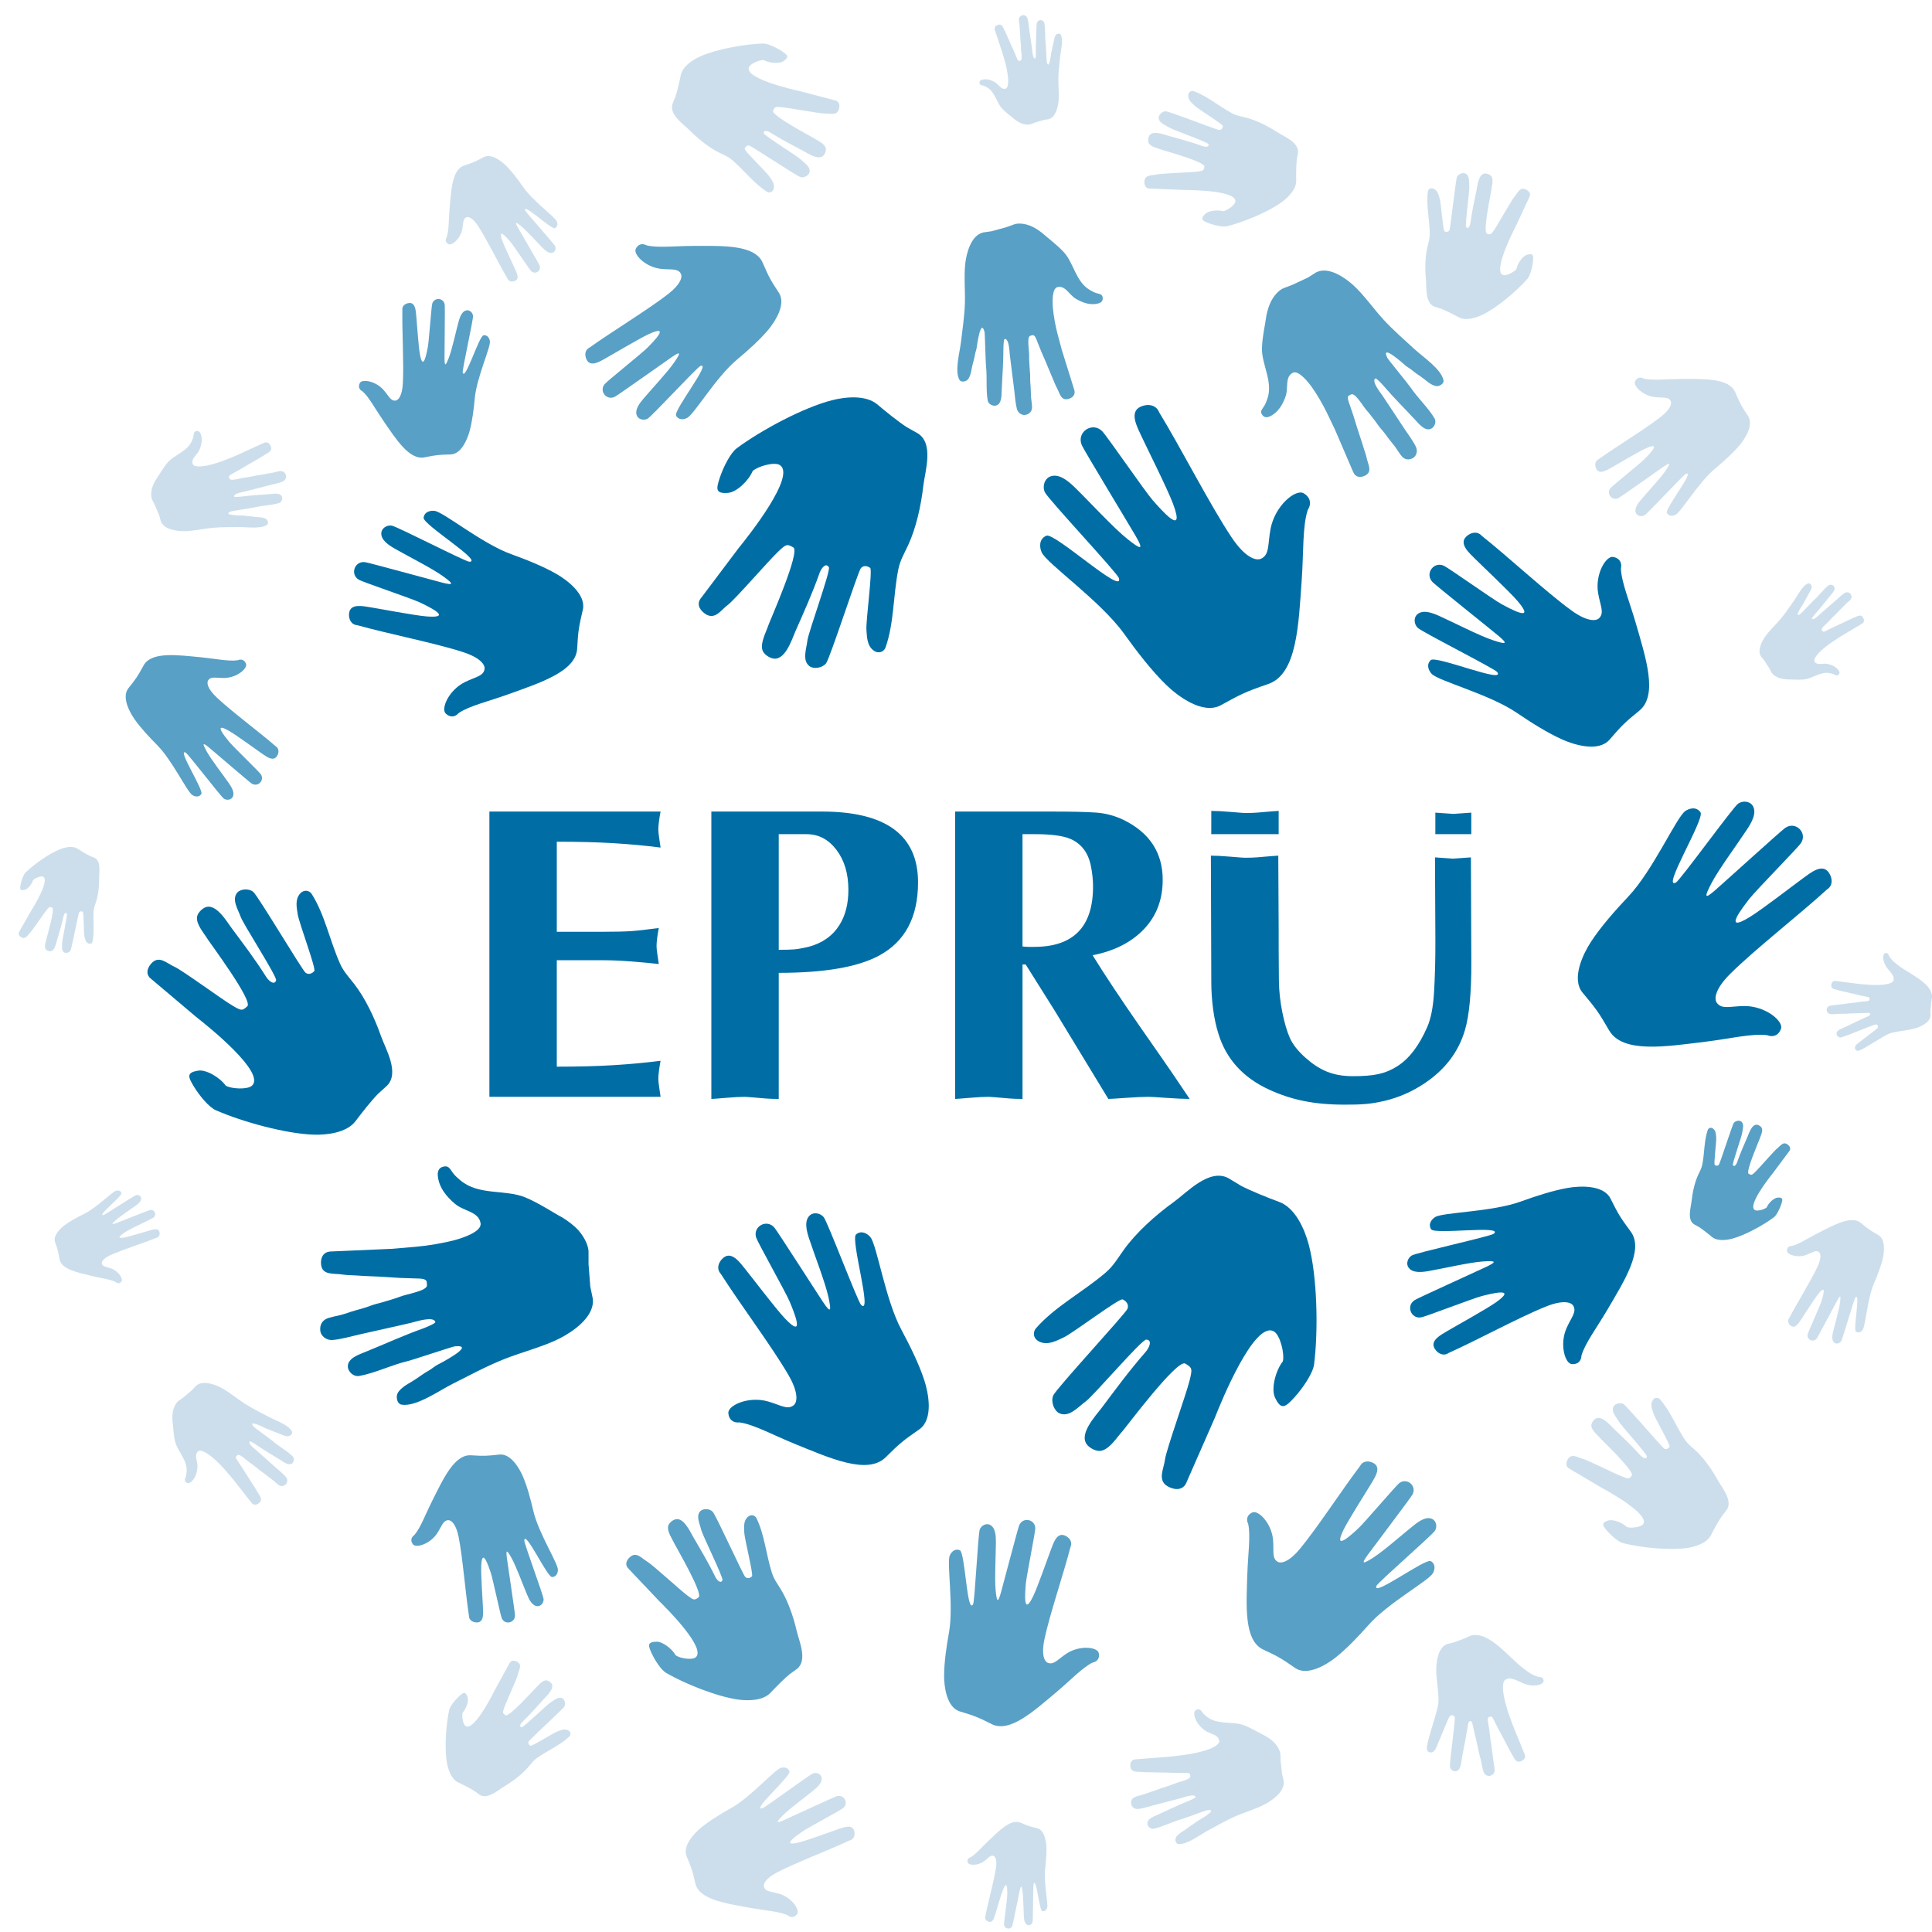
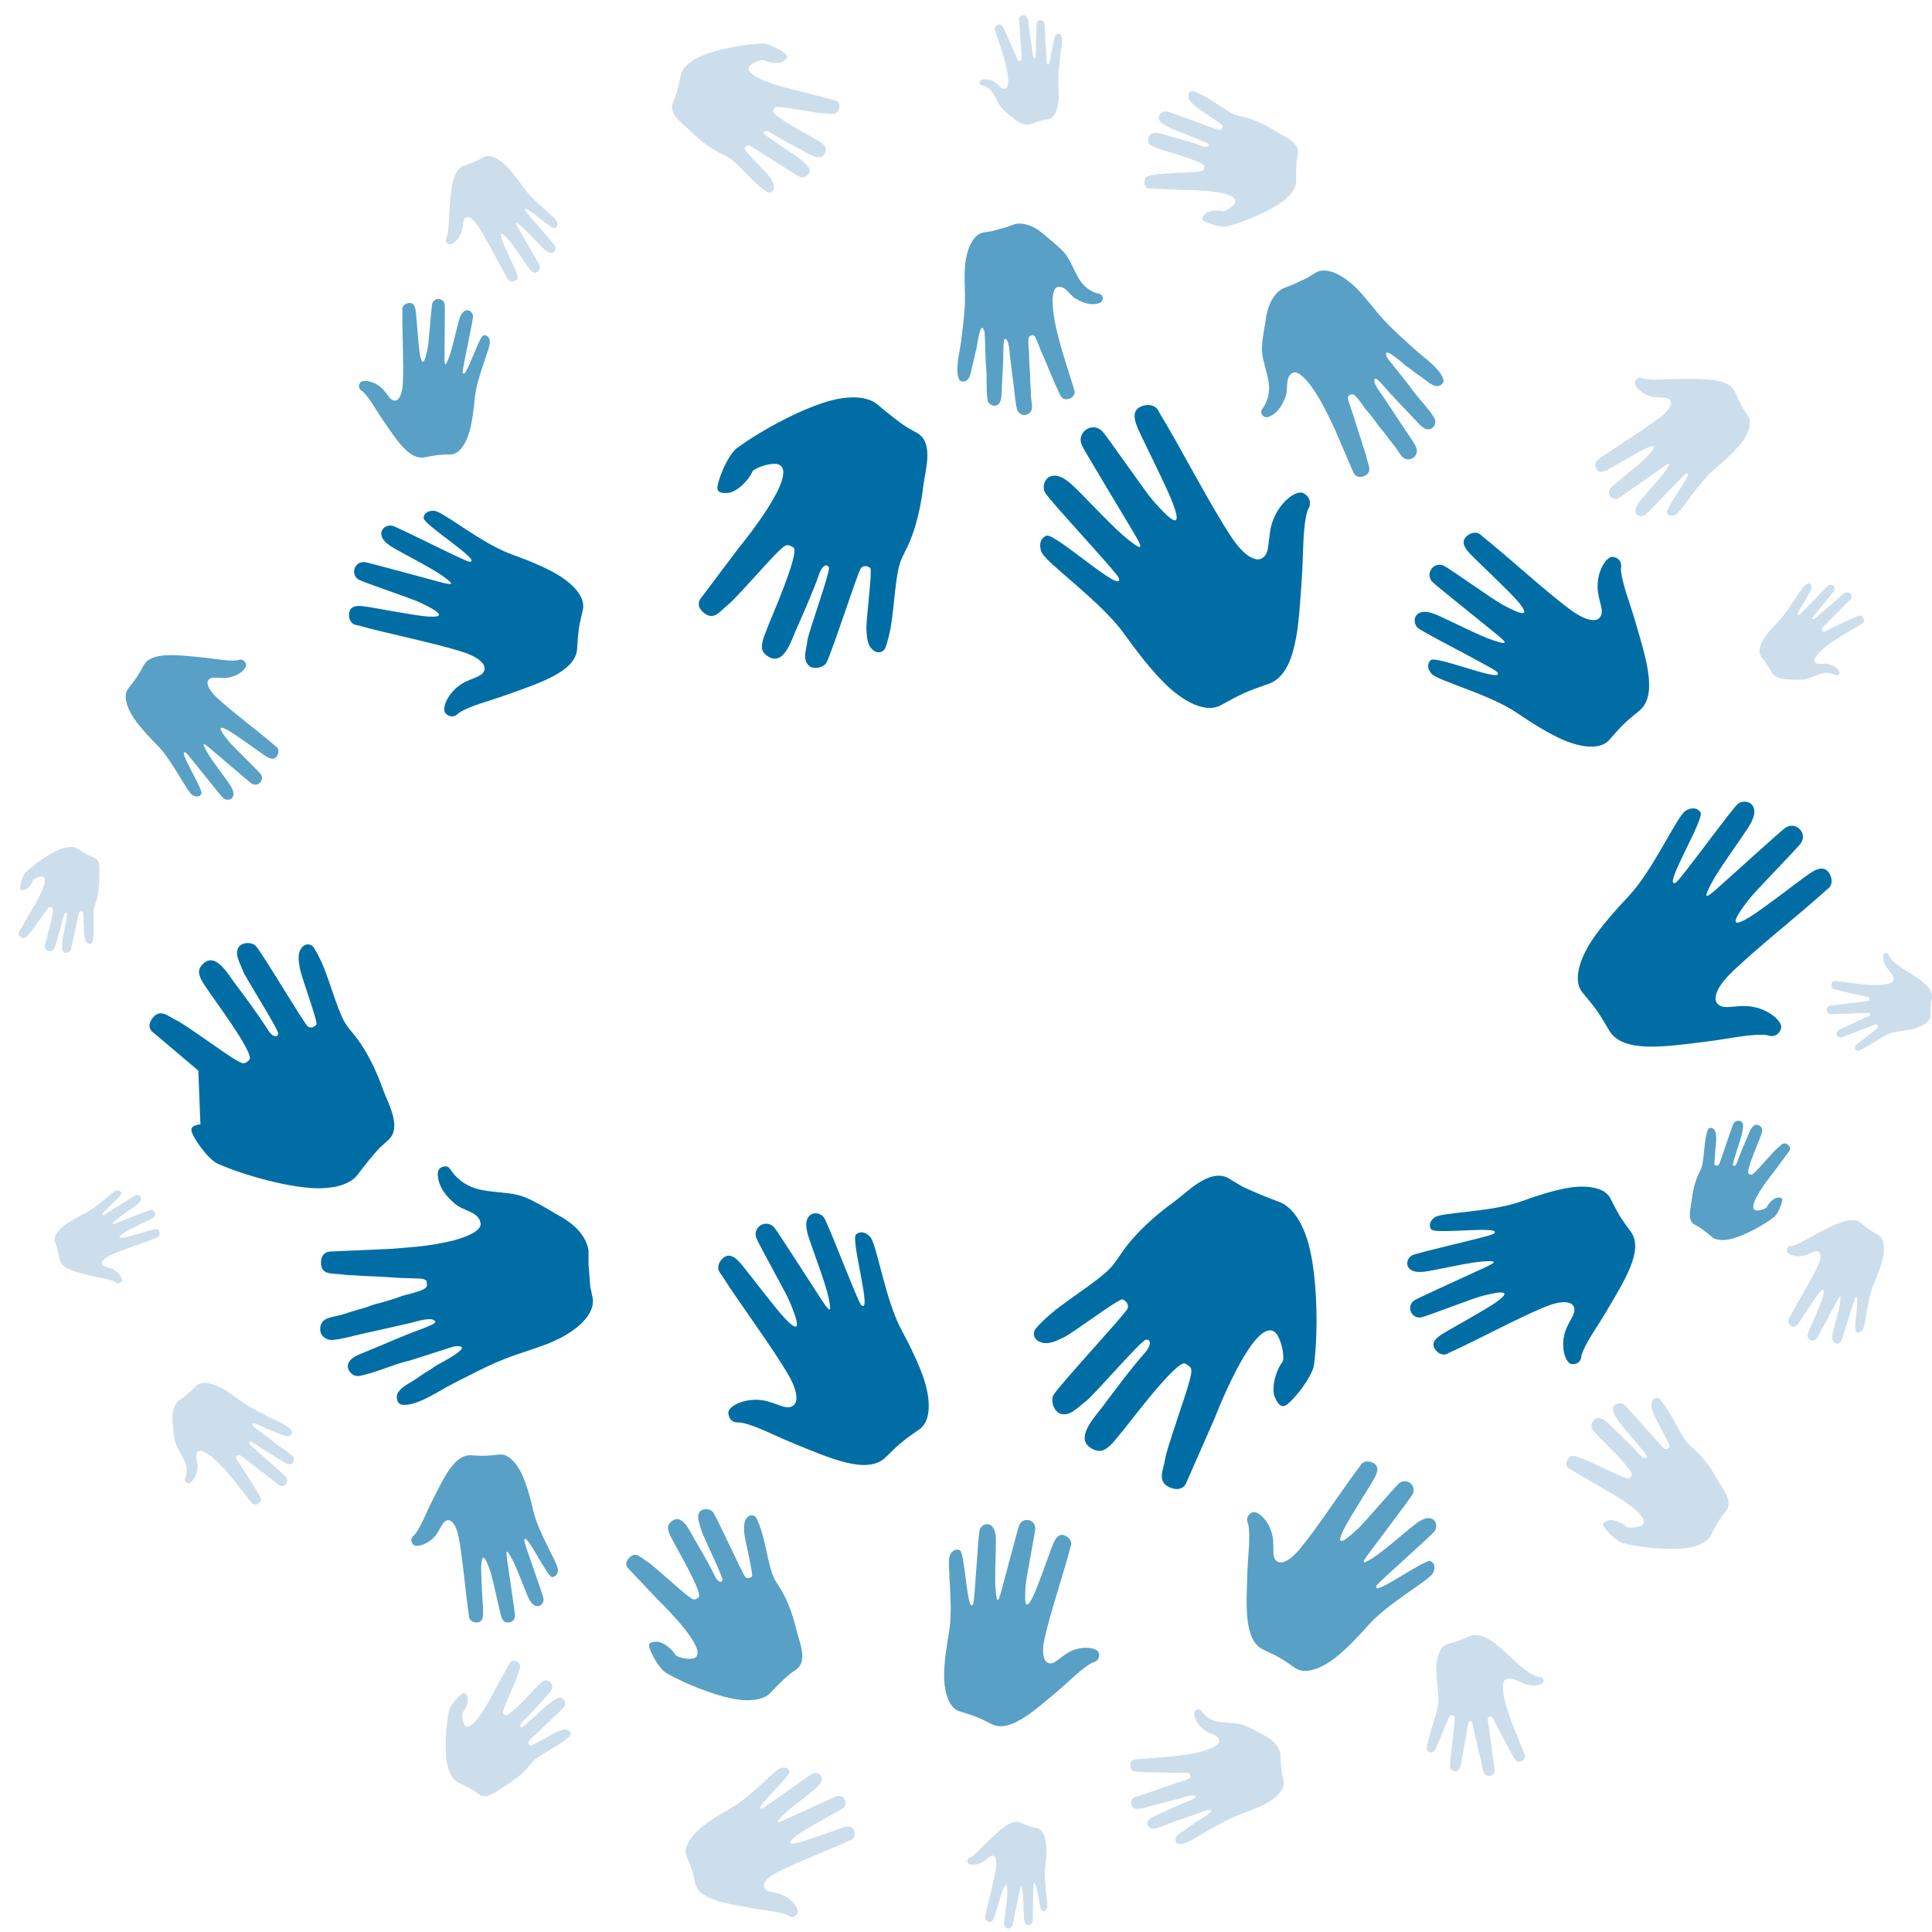
<svg xmlns="http://www.w3.org/2000/svg" xmlns:ns1="http://sodipodi.sourceforge.net/DTD/sodipodi-0.dtd" xmlns:ns2="http://www.inkscape.org/namespaces/inkscape" ns1:docname="logo.svg" ns2:version="1.0 (4035a4fb49, 2020-05-01)" id="svg1120" version="1.1" viewBox="0 0 45.508 45.508" height="172" width="172">
  <defs id="defs1114" />
  <ns1:namedview ns2:window-maximized="1" ns2:window-y="-8" ns2:window-x="-8" ns2:window-height="1017" ns2:window-width="1920" units="px" showgrid="false" ns2:document-rotation="0" ns2:current-layer="layer1" ns2:document-units="mm" ns2:cy="76.018884" ns2:cx="69.109685" ns2:zoom="3.959798" ns2:pageshadow="2" ns2:pageopacity="0.0" borderopacity="1.0" bordercolor="#666666" pagecolor="#ffffff" id="base" />
  <g id="layer1" ns2:groupmode="layer" ns2:label="Kiht 1">
    <g transform="matrix(0.265,0,0,0.265,-29.257,-27.778)" id="Layer1000">
      <path d="m 247.144,253.868 c 0.145,0.035 0.359,0.019 0.424,0.199 l 0.034,0.095 c 0.056,0.155 -0.11,0.315 -0.278,0.376 l -0.054,0.019 c -0.493,0.178 -1.136,0.048 -1.476,-0.113 -0.247,-0.117 -1.049,-0.52 -1.333,-0.417 l -0.203,0.073 c -0.364,0.131 -0.263,1.013 -0.198,1.39 0.084,0.488 0.269,1.176 0.457,1.698 l 0.367,1.015 1.035,2.533 c 0.126,0.296 -0.028,0.53 -0.332,0.64 -0.494,0.178 -0.604,-0.355 -0.827,-0.68 -0.093,-0.135 -0.226,-0.416 -0.308,-0.565 -0.103,-0.188 -0.211,-0.388 -0.304,-0.575 -0.186,-0.372 -0.416,-0.783 -0.609,-1.145 -0.11,-0.205 -0.185,-0.385 -0.296,-0.59 -0.083,-0.154 -0.199,-0.482 -0.377,-0.418 l -0.122,0.044 c -0.173,0.062 -0.065,0.459 -0.044,0.631 0.026,0.207 0.098,0.498 0.106,0.69 0.007,0.185 0.06,0.489 0.083,0.68 0.027,0.219 0.091,0.478 0.101,0.688 0.009,0.192 0.06,0.484 0.092,0.684 0.036,0.226 0.048,0.465 0.088,0.682 0.03,0.162 0.09,0.535 0.086,0.681 -0.006,0.208 -0.11,0.382 -0.359,0.472 -0.247,0.089 -0.531,-0.071 -0.623,-0.326 -0.13,-0.359 -0.173,-0.817 -0.276,-1.186 -0.098,-0.351 -0.207,-0.821 -0.272,-1.173 -0.072,-0.386 -0.196,-0.792 -0.273,-1.173 -0.039,-0.196 -0.091,-0.408 -0.135,-0.592 -0.047,-0.196 -0.065,-0.465 -0.29,-0.383 l -0.014,0.005 c -0.109,0.039 -0.145,0.43 -0.161,0.542 -0.026,0.191 -0.08,0.377 -0.106,0.568 -0.049,0.358 -0.133,0.785 -0.209,1.138 -0.08,0.374 -0.139,0.759 -0.208,1.139 -0.057,0.315 -0.076,0.894 -0.445,1.028 l -0.014,0.005 c -0.204,0.073 -0.485,-0.071 -0.563,-0.286 l -0.01,-0.027 c -0.066,-0.182 0.164,-1.945 0.199,-2.244 0.03,-0.253 0.255,-2.132 0.217,-2.235 -0.04,-0.111 -0.2,-0.203 -0.305,-0.165 l -0.068,0.025 c -0.155,0.056 -0.344,0.652 -0.417,0.804 -0.059,0.126 -0.135,0.292 -0.177,0.422 -0.042,0.127 -0.138,0.285 -0.179,0.411 -0.092,0.28 -0.247,0.559 -0.349,0.836 -0.078,0.211 -0.227,0.674 -0.491,0.77 l -0.054,0.02 c -0.13,0.047 -0.347,-0.028 -0.391,-0.15 l -0.049,-0.135 c -0.086,-0.236 0.462,-1.965 0.556,-2.29 0.107,-0.371 0.23,-0.746 0.321,-1.119 0.119,-0.491 0.178,-0.62 0.154,-1.198 -0.035,-0.848 -0.228,-1.824 -0.197,-2.643 0.025,-0.65 0.214,-1.816 0.964,-2.087 l 0.041,-0.015 0.536,-0.124 0.946,-0.349 0.498,-0.229 c 0.326,-0.152 0.815,-0.072 1.049,-0.002 0.299,0.09 0.579,0.244 0.84,0.413 0.508,0.329 1.038,0.803 1.498,1.24 0.448,0.426 0.988,0.953 1.467,1.305 0.279,0.205 0.486,0.366 0.794,0.511 0.157,0.073 0.269,0.125 0.439,0.167 z" style="fill:#ccdeec;fill-rule:evenodd" id="path833" />
      <path d="m 278.325,189.807 c -0.053,-0.098 -0.083,-0.256 -0.226,-0.269 l -0.075,-0.007 c -0.123,-0.011 -0.207,0.14 -0.219,0.273 l -0.004,0.043 c -0.034,0.392 0.184,0.832 0.366,1.048 0.132,0.156 0.579,0.66 0.559,0.885 l -0.014,0.161 c -0.025,0.289 -0.684,0.386 -0.971,0.411 -0.37,0.033 -0.905,0.032 -1.319,-0.004 l -0.807,-0.07 -2.036,-0.262 c -0.239,-0.034 -0.379,0.122 -0.4,0.364 -0.034,0.392 0.374,0.369 0.653,0.469 0.116,0.041 0.346,0.084 0.469,0.114 0.156,0.038 0.322,0.078 0.475,0.109 0.306,0.063 0.648,0.15 0.948,0.221 0.17,0.04 0.315,0.06 0.485,0.101 0.128,0.031 0.388,0.051 0.376,0.193 l -0.008,0.097 c -0.012,0.137 -0.32,0.136 -0.449,0.153 -0.155,0.021 -0.38,0.025 -0.521,0.056 -0.136,0.03 -0.367,0.051 -0.509,0.07 -0.164,0.023 -0.364,0.026 -0.518,0.059 -0.141,0.03 -0.362,0.05 -0.513,0.065 -0.171,0.017 -0.347,0.055 -0.512,0.067 -0.123,0.009 -0.405,0.038 -0.51,0.069 -0.15,0.045 -0.256,0.153 -0.273,0.351 -0.017,0.197 0.154,0.371 0.356,0.389 0.285,0.025 0.626,-0.032 0.913,-0.029 0.273,0.003 0.635,-0.008 0.903,-0.029 0.294,-0.022 0.612,-0.01 0.903,-0.028 0.15,-0.009 0.314,-0.013 0.455,-0.016 0.151,-0.004 0.35,-0.043 0.334,0.137 l -9e-4,0.011 c -0.008,0.087 -0.284,0.188 -0.363,0.221 -0.134,0.056 -0.258,0.13 -0.392,0.186 -0.25,0.104 -0.543,0.247 -0.785,0.37 -0.256,0.13 -0.524,0.247 -0.786,0.37 -0.217,0.102 -0.634,0.228 -0.66,0.52 l -10e-4,0.011 c -0.014,0.162 0.145,0.338 0.316,0.352 l 0.021,0.002 c 0.144,0.013 1.379,-0.493 1.589,-0.576 0.178,-0.07 1.497,-0.595 1.579,-0.588 0.088,0.008 0.186,0.106 0.178,0.189 l -0.005,0.054 c -0.011,0.123 -0.406,0.375 -0.503,0.457 -0.08,0.067 -0.186,0.154 -0.272,0.21 -0.084,0.055 -0.18,0.155 -0.263,0.209 -0.185,0.12 -0.358,0.287 -0.539,0.414 -0.138,0.097 -0.446,0.294 -0.464,0.504 l -0.004,0.043 c -0.009,0.103 0.087,0.246 0.184,0.254 l 0.108,0.009 c 0.188,0.016 1.336,-0.713 1.554,-0.844 0.249,-0.149 0.497,-0.311 0.75,-0.448 0.333,-0.181 0.416,-0.248 0.839,-0.342 0.622,-0.138 1.367,-0.186 1.955,-0.366 0.467,-0.143 1.276,-0.505 1.328,-1.101 l 0.003,-0.032 -0.013,-0.412 0.071,-0.753 0.07,-0.405 c 0.047,-0.266 -0.104,-0.605 -0.2,-0.761 -0.123,-0.2 -0.288,-0.372 -0.462,-0.529 -0.336,-0.305 -0.782,-0.598 -1.187,-0.847 -0.395,-0.243 -0.881,-0.532 -1.229,-0.812 -0.202,-0.163 -0.359,-0.281 -0.524,-0.477 -0.083,-0.099 -0.143,-0.171 -0.205,-0.286 z" style="fill:#ccdeec;fill-rule:evenodd" id="path835" />
      <path d="m 175.121,148.631 c 0.757,-0.058 1.831,-1.084 2.185,-1.942 0.467,-0.426 1.895,-0.821 2.387,-0.544 1.559,0.878 -2.773,6.34 -3.649,7.411 l -3.295,4.379 c -0.426,0.485 -0.251,1.025 0.298,1.422 0.894,0.645 1.426,-0.301 2.066,-0.78 0.626,-0.468 3.669,-3.983 4.468,-4.731 0.703,-0.658 0.766,-0.697 1.339,-0.365 0.645,0.374 -2.082,6.514 -2.208,6.892 -0.219,0.656 -0.731,1.561 -0.541,2.226 0.086,0.302 0.438,0.593 0.817,0.721 1.168,0.394 1.791,-1.642 2.134,-2.421 0.672,-1.525 1.484,-3.315 2.123,-5.128 0.152,-0.432 0.565,-0.979 0.834,-0.531 0.181,0.302 -1.835,5.812 -1.912,6.536 -0.073,0.687 -0.494,1.766 0.203,2.27 0.366,0.265 1.125,0.164 1.46,-0.264 0.352,-0.451 2.824,-8.11 3.086,-8.445 0.186,-0.238 0.517,-0.266 0.834,-0.037 0.232,0.168 -0.392,4.71 -0.332,5.509 0.048,0.64 0.048,1.41 0.642,1.839 0.455,0.328 0.923,0.095 1.053,-0.269 0.766,-2.144 0.673,-4.603 1.137,-6.939 0.161,-0.811 0.516,-1.384 0.871,-2.147 0.712,-1.532 1.15,-3.509 1.351,-5.272 0.146,-1.283 0.966,-3.748 -0.475,-4.669 l -1.009,-0.569 c -0.702,-0.453 -1.9,-1.413 -2.58,-1.995 -1.052,-0.9 -2.904,-0.682 -4.054,-0.39 -2.521,0.641 -6.272,2.643 -8.47,4.275 -0.544,0.404 -1.188,1.66 -1.511,2.645 -0.323,0.986 -0.378,1.401 0.75,1.315 z" style="fill:#006ea5;fill-rule:evenodd" id="path837" />
      <path d="m 168.743,250.746 c 0.547,-0.02 1.399,0.628 1.722,1.213 0.369,0.267 1.424,0.434 1.754,0.195 1.045,-0.755 -2.501,-4.314 -3.215,-5.01 l -2.715,-2.867 c -0.345,-0.313 -0.263,-0.714 0.098,-1.042 0.587,-0.535 1.045,0.1 1.543,0.391 0.486,0.284 2.951,2.554 3.583,3.024 0.557,0.414 0.605,0.436 0.988,0.152 0.432,-0.32 -2.021,-4.495 -2.141,-4.755 -0.21,-0.452 -0.65,-1.058 -0.569,-1.55 0.037,-0.224 0.265,-0.46 0.526,-0.583 0.804,-0.377 1.416,1.03 1.725,1.56 0.605,1.038 1.332,2.253 1.937,3.499 0.144,0.297 0.484,0.655 0.64,0.312 0.105,-0.231 -1.786,-4.012 -1.9,-4.524 -0.108,-0.486 -0.498,-1.224 -0.039,-1.642 0.241,-0.219 0.792,-0.209 1.067,0.07 0.289,0.294 2.681,5.577 2.896,5.796 0.152,0.155 0.392,0.148 0.6,-0.041 0.152,-0.139 -0.664,-3.34 -0.686,-3.917 -0.018,-0.462 -0.08,-1.013 0.31,-1.368 0.299,-0.272 0.653,-0.143 0.776,0.107 0.723,1.473 0.856,3.241 1.378,4.876 0.181,0.568 0.482,0.949 0.798,1.467 0.634,1.039 1.109,2.418 1.396,3.665 0.209,0.907 0.996,2.605 0.04,3.382 l -0.676,0.489 c -0.466,0.381 -1.246,1.166 -1.685,1.638 -0.68,0.73 -2.024,0.725 -2.871,0.609 -1.857,-0.254 -4.706,-1.383 -6.412,-2.372 -0.423,-0.245 -0.986,-1.092 -1.297,-1.771 -0.311,-0.679 -0.385,-0.972 0.43,-1.002 z" style="fill:#58a0c6;fill-rule:evenodd" id="path839" />
-       <path d="m 128.032,199.985 c 0.715,-0.106 1.928,0.619 2.438,1.34 0.523,0.296 1.932,0.361 2.33,3e-4 1.261,-1.144 -3.913,-5.295 -4.952,-6.104 l -3.982,-3.366 c -0.498,-0.36 -0.45,-0.898 -0.024,-1.382 0.693,-0.787 1.386,-0.022 2.082,0.287 0.679,0.302 4.246,2.921 5.145,3.446 0.791,0.462 0.858,0.484 1.319,0.056 0.52,-0.483 -3.309,-5.604 -3.505,-5.927 -0.342,-0.562 -1.008,-1.294 -0.973,-1.951 0.016,-0.299 0.281,-0.643 0.606,-0.842 1,-0.612 2.008,1.145 2.492,1.796 0.946,1.273 2.078,2.762 3.053,4.309 0.232,0.369 0.731,0.789 0.886,0.317 0.104,-0.319 -2.931,-5.005 -3.155,-5.659 -0.213,-0.622 -0.832,-1.534 -0.291,-2.148 0.284,-0.323 1.009,-0.39 1.41,-0.063 0.422,0.344 4.334,6.927 4.648,7.183 0.223,0.181 0.536,0.137 0.781,-0.142 0.18,-0.204 -1.359,-4.287 -1.473,-5.04 -0.091,-0.604 -0.254,-1.318 0.207,-1.841 0.353,-0.401 0.837,-0.283 1.034,0.027 1.164,1.827 1.597,4.128 2.522,6.197 0.321,0.719 0.772,1.175 1.262,1.808 0.984,1.271 1.808,3.012 2.368,4.605 0.407,1.159 1.688,3.273 0.546,4.432 l -0.816,0.741 c -0.556,0.568 -1.464,1.712 -1.972,2.396 -0.786,1.057 -2.55,1.246 -3.679,1.218 -2.474,-0.063 -6.378,-1.128 -8.762,-2.177 -0.591,-0.26 -1.453,-1.289 -1.961,-2.135 -0.508,-0.846 -0.647,-1.22 0.418,-1.378 z" style="fill:#006ea5;fill-rule:evenodd" id="path841" />
-       <path d="m 246.122,127.477 c -0.388,0.113 -0.834,0.766 -0.924,1.252 -0.196,0.273 -0.897,0.636 -1.184,0.546 -0.909,-0.286 0.746,-3.608 1.084,-4.263 l 1.234,-2.644 c 0.169,-0.3 0.018,-0.562 -0.312,-0.708 -0.537,-0.238 -0.71,0.314 -0.99,0.634 -0.274,0.313 -1.472,2.479 -1.806,2.957 -0.294,0.42 -0.322,0.447 -0.657,0.337 -0.377,-0.124 0.367,-3.623 0.391,-3.834 0.042,-0.366 0.209,-0.894 0.037,-1.219 -0.078,-0.148 -0.294,-0.261 -0.505,-0.286 -0.652,-0.077 -0.752,1.052 -0.845,1.496 -0.182,0.869 -0.408,1.891 -0.541,2.905 -0.032,0.242 -0.186,0.572 -0.376,0.368 -0.128,-0.137 0.315,-3.23 0.276,-3.615 -0.037,-0.366 0.063,-0.974 -0.356,-1.16 -0.22,-0.098 -0.604,0.038 -0.732,0.298 -0.134,0.274 -0.577,4.536 -0.677,4.739 -0.071,0.144 -0.24,0.195 -0.43,0.111 -0.139,-0.062 -0.315,-2.497 -0.434,-2.906 -0.096,-0.328 -0.18,-0.729 -0.537,-0.887 -0.273,-0.121 -0.491,0.052 -0.519,0.256 -0.163,1.201 0.157,2.472 0.172,3.74 0.006,0.441 -0.117,0.778 -0.217,1.215 -0.202,0.876 -0.212,1.954 -0.123,2.895 0.065,0.684 -0.09,2.059 0.762,2.38 l 0.589,0.185 c 0.416,0.159 1.146,0.527 1.564,0.755 0.647,0.353 1.588,0.036 2.155,-0.243 1.243,-0.612 2.976,-2.068 3.942,-3.16 0.239,-0.27 0.436,-0.996 0.496,-1.545 0.06,-0.549 0.043,-0.771 -0.536,-0.602 z" style="fill:#ccdeec;fill-rule:evenodd" id="path843" />
+       <path d="m 128.032,199.985 l -3.982,-3.366 c -0.498,-0.36 -0.45,-0.898 -0.024,-1.382 0.693,-0.787 1.386,-0.022 2.082,0.287 0.679,0.302 4.246,2.921 5.145,3.446 0.791,0.462 0.858,0.484 1.319,0.056 0.52,-0.483 -3.309,-5.604 -3.505,-5.927 -0.342,-0.562 -1.008,-1.294 -0.973,-1.951 0.016,-0.299 0.281,-0.643 0.606,-0.842 1,-0.612 2.008,1.145 2.492,1.796 0.946,1.273 2.078,2.762 3.053,4.309 0.232,0.369 0.731,0.789 0.886,0.317 0.104,-0.319 -2.931,-5.005 -3.155,-5.659 -0.213,-0.622 -0.832,-1.534 -0.291,-2.148 0.284,-0.323 1.009,-0.39 1.41,-0.063 0.422,0.344 4.334,6.927 4.648,7.183 0.223,0.181 0.536,0.137 0.781,-0.142 0.18,-0.204 -1.359,-4.287 -1.473,-5.04 -0.091,-0.604 -0.254,-1.318 0.207,-1.841 0.353,-0.401 0.837,-0.283 1.034,0.027 1.164,1.827 1.597,4.128 2.522,6.197 0.321,0.719 0.772,1.175 1.262,1.808 0.984,1.271 1.808,3.012 2.368,4.605 0.407,1.159 1.688,3.273 0.546,4.432 l -0.816,0.741 c -0.556,0.568 -1.464,1.712 -1.972,2.396 -0.786,1.057 -2.55,1.246 -3.679,1.218 -2.474,-0.063 -6.378,-1.128 -8.762,-2.177 -0.591,-0.26 -1.453,-1.289 -1.961,-2.135 -0.508,-0.846 -0.647,-1.22 0.418,-1.378 z" style="fill:#006ea5;fill-rule:evenodd" id="path841" />
      <path d="m 217.506,123.857 c 0.293,-0.307 1.119,-0.408 1.616,-0.258 0.35,-0.051 1.028,-0.529 1.082,-0.841 0.172,-0.986 -3.73,-1.046 -4.505,-1.047 l -3.065,-0.126 c -0.361,0.013 -0.533,-0.255 -0.51,-0.633 0.037,-0.616 0.636,-0.511 1.07,-0.618 0.425,-0.105 3.027,-0.176 3.634,-0.257 0.534,-0.071 0.574,-0.085 0.633,-0.45 0.067,-0.412 -3.561,-1.408 -3.769,-1.487 -0.362,-0.138 -0.936,-0.237 -1.157,-0.555 -0.1,-0.144 -0.102,-0.4 -0.023,-0.609 0.243,-0.645 1.346,-0.193 1.806,-0.066 0.899,0.25 1.963,0.532 2.975,0.899 0.241,0.087 0.624,0.103 0.526,-0.173 -0.067,-0.186 -3.169,-1.266 -3.51,-1.489 -0.324,-0.212 -0.941,-0.412 -0.911,-0.892 0.015,-0.252 0.328,-0.545 0.632,-0.538 0.32,0.007 4.515,1.652 4.753,1.657 0.169,0.004 0.298,-0.13 0.312,-0.348 0.01,-0.16 -2.18,-1.5 -2.505,-1.809 -0.26,-0.248 -0.594,-0.521 -0.569,-0.929 0.019,-0.313 0.286,-0.433 0.49,-0.361 1.2,0.428 2.233,1.34 3.41,1.967 0.409,0.218 0.783,0.267 1.239,0.384 0.916,0.235 1.928,0.746 2.763,1.284 0.608,0.392 1.966,0.91 1.855,1.861 l -0.111,0.638 c -0.053,0.464 -0.061,1.323 -0.05,1.824 0.017,0.775 -0.734,1.499 -1.268,1.893 -1.171,0.864 -3.369,1.778 -4.855,2.152 -0.368,0.092 -1.14,-0.074 -1.682,-0.283 -0.542,-0.21 -0.741,-0.333 -0.304,-0.791 z" style="fill:#ccdeec;fill-rule:evenodd" id="path845" />
      <path d="m 268.401,211.277 c -0.333,0.027 -0.803,0.482 -0.957,0.861 -0.205,0.189 -0.833,0.367 -1.05,0.246 -0.689,-0.383 1.205,-2.8 1.588,-3.274 l 1.44,-1.938 c 0.186,-0.215 0.108,-0.452 -0.135,-0.626 -0.396,-0.282 -0.627,0.136 -0.908,0.349 -0.274,0.208 -1.606,1.764 -1.956,2.096 -0.308,0.292 -0.336,0.309 -0.589,0.164 -0.285,-0.163 0.9,-2.875 0.954,-3.042 0.095,-0.289 0.318,-0.69 0.233,-0.982 -0.039,-0.133 -0.195,-0.26 -0.362,-0.316 -0.515,-0.171 -0.784,0.728 -0.934,1.072 -0.292,0.674 -0.645,1.464 -0.921,2.265 -0.066,0.191 -0.246,0.433 -0.366,0.236 -0.081,-0.133 0.793,-2.565 0.825,-2.884 0.03,-0.303 0.213,-0.779 -0.096,-0.999 -0.162,-0.116 -0.496,-0.069 -0.642,0.12 -0.154,0.2 -1.222,3.58 -1.337,3.728 -0.081,0.105 -0.227,0.118 -0.367,0.018 -0.103,-0.073 0.16,-2.076 0.132,-2.428 -0.023,-0.282 -0.025,-0.621 -0.287,-0.808 -0.201,-0.143 -0.407,-0.039 -0.463,0.121 -0.332,0.946 -0.284,2.029 -0.482,3.06 -0.069,0.358 -0.224,0.611 -0.378,0.948 -0.31,0.677 -0.497,1.548 -0.581,2.326 -0.061,0.566 -0.415,1.653 0.222,2.056 l 0.446,0.248 c 0.31,0.198 0.841,0.617 1.142,0.872 0.466,0.394 1.281,0.293 1.787,0.161 1.109,-0.289 2.756,-1.181 3.72,-1.905 0.239,-0.179 0.519,-0.734 0.659,-1.169 0.14,-0.435 0.163,-0.618 -0.334,-0.577 z" style="fill:#58a0c6;fill-rule:evenodd" id="path847" />
      <path d="m 253.354,239.978 c 0.431,-0.141 1.258,0.182 1.649,0.575 0.355,0.129 1.234,0.022 1.442,-0.244 0.661,-0.84 -2.977,-2.869 -3.705,-3.261 l -2.818,-1.667 c -0.346,-0.171 -0.372,-0.509 -0.16,-0.853 0.346,-0.56 0.856,-0.159 1.319,-0.04 0.452,0.116 2.935,1.364 3.546,1.595 0.538,0.203 0.582,0.21 0.823,-0.104 0.271,-0.354 -2.635,-3.123 -2.791,-3.303 -0.27,-0.312 -0.76,-0.695 -0.807,-1.106 -0.021,-0.187 0.107,-0.427 0.287,-0.585 0.555,-0.484 1.363,0.499 1.731,0.851 0.719,0.689 1.576,1.493 2.342,2.349 0.182,0.204 0.535,0.412 0.582,0.103 0.031,-0.208 -2.339,-2.792 -2.546,-3.174 -0.197,-0.363 -0.676,-0.863 -0.405,-1.3 0.142,-0.23 0.584,-0.347 0.866,-0.187 0.297,0.169 3.409,3.835 3.63,3.961 0.157,0.089 0.346,0.029 0.469,-0.17 0.09,-0.145 -1.291,-2.512 -1.44,-2.966 -0.119,-0.364 -0.295,-0.789 -0.065,-1.161 0.176,-0.285 0.488,-0.263 0.643,-0.091 0.912,1.009 1.421,2.389 2.21,3.573 0.274,0.411 0.601,0.646 0.971,0.987 0.743,0.684 1.435,1.675 1.948,2.603 0.373,0.675 1.388,1.85 0.802,2.687 l -0.428,0.544 c -0.284,0.41 -0.727,1.213 -0.97,1.69 -0.376,0.737 -1.448,1.038 -2.15,1.139 -1.538,0.22 -4.066,-0.031 -5.652,-0.431 -0.393,-0.099 -1.035,-0.646 -1.438,-1.117 -0.403,-0.471 -0.528,-0.687 0.115,-0.897 z" style="fill:#ccdeec;fill-rule:evenodd" id="path849" />
      <path d="m 151.961,255.661 c 0.128,0.353 -0.116,1.047 -0.431,1.382 -0.097,0.297 0.016,1.022 0.242,1.187 0.715,0.524 2.295,-2.544 2.6,-3.158 l 1.304,-2.379 c 0.132,-0.291 0.411,-0.323 0.703,-0.156 0.474,0.271 0.155,0.704 0.07,1.091 -0.084,0.378 -1.049,2.467 -1.224,2.98 -0.153,0.451 -0.158,0.488 0.109,0.678 0.3,0.215 2.515,-2.268 2.66,-2.402 0.251,-0.233 0.555,-0.648 0.894,-0.698 0.154,-0.023 0.357,0.076 0.492,0.221 0.416,0.446 -0.376,1.143 -0.657,1.456 -0.551,0.614 -1.193,1.346 -1.881,2.004 -0.164,0.157 -0.327,0.454 -0.07,0.484 0.173,0.02 2.249,-2.014 2.56,-2.196 0.295,-0.173 0.696,-0.583 1.066,-0.371 0.194,0.111 0.304,0.474 0.179,0.712 -0.132,0.251 -3.084,2.928 -3.182,3.115 -0.069,0.132 -0.014,0.287 0.153,0.384 0.123,0.07 2.046,-1.138 2.418,-1.274 0.299,-0.109 0.646,-0.266 0.961,-0.086 0.241,0.138 0.231,0.397 0.094,0.53 -0.811,0.783 -1.94,1.243 -2.9,1.929 -0.333,0.238 -0.519,0.515 -0.791,0.831 -0.546,0.634 -1.349,1.235 -2.103,1.685 -0.549,0.328 -1.494,1.2 -2.204,0.739 l -0.463,-0.339 c -0.348,-0.224 -1.026,-0.569 -1.427,-0.756 -0.621,-0.291 -0.901,-1.17 -1.003,-1.748 -0.225,-1.268 -0.087,-3.368 0.201,-4.692 0.071,-0.328 0.506,-0.875 0.885,-1.221 0.379,-0.347 0.555,-0.457 0.747,0.07 z" style="fill:#ccdeec;fill-rule:evenodd" id="path851" />
      <path d="m 112.586,183.923 c 0.288,-0.059 0.65,-0.505 0.744,-0.852 0.159,-0.186 0.688,-0.407 0.89,-0.325 0.641,0.261 -0.756,2.569 -1.04,3.023 l -1.052,1.841 c -0.14,0.207 -0.046,0.406 0.184,0.531 0.375,0.204 0.533,-0.185 0.755,-0.4 0.217,-0.21 1.215,-1.708 1.485,-2.034 0.238,-0.287 0.26,-0.305 0.496,-0.205 0.266,0.112 -0.482,2.603 -0.512,2.753 -0.052,0.262 -0.205,0.635 -0.099,0.881 0.048,0.112 0.197,0.206 0.349,0.237 0.468,0.095 0.608,-0.718 0.701,-1.034 0.184,-0.618 0.408,-1.345 0.565,-2.072 0.037,-0.173 0.169,-0.403 0.294,-0.244 0.084,0.107 -0.421,2.321 -0.416,2.602 0.005,0.267 -0.104,0.702 0.189,0.862 0.154,0.084 0.44,0.008 0.548,-0.172 0.113,-0.19 0.689,-3.251 0.774,-3.393 0.06,-0.1 0.186,-0.127 0.318,-0.055 0.097,0.053 0.079,1.827 0.141,2.131 0.05,0.243 0.087,0.539 0.336,0.675 0.191,0.104 0.359,-0.008 0.391,-0.154 0.19,-0.86 0.034,-1.8 0.099,-2.719 0.022,-0.319 0.131,-0.556 0.23,-0.867 0.199,-0.623 0.271,-1.403 0.262,-2.09 -0.006,-0.5 0.188,-1.486 -0.41,-1.77 l -0.415,-0.169 c -0.292,-0.14 -0.798,-0.45 -1.088,-0.64 -0.448,-0.294 -1.148,-0.121 -1.575,0.048 -0.937,0.369 -2.279,1.32 -3.044,2.053 -0.189,0.182 -0.375,0.695 -0.451,1.089 -0.076,0.394 -0.077,0.556 0.352,0.468 z" style="fill:#ccdeec;fill-rule:evenodd" id="path853" />
      <path d="m 180.036,110.262 c -0.376,0.253 -1.258,0.17 -1.742,-0.1 -0.376,-0.026 -1.191,0.317 -1.318,0.629 -0.404,0.988 3.646,1.939 4.452,2.116 l 3.163,0.829 c 0.379,0.069 0.497,0.387 0.387,0.775 -0.179,0.633 -0.778,0.387 -1.256,0.4 -0.466,0.013 -3.192,-0.505 -3.842,-0.56 -0.573,-0.048 -0.617,-0.042 -0.761,0.325 -0.163,0.414 3.387,2.277 3.586,2.407 0.345,0.226 0.92,0.46 1.078,0.841 0.071,0.173 0.015,0.44 -0.115,0.64 -0.4,0.617 -1.446,-0.105 -1.895,-0.343 -0.879,-0.465 -1.923,-1.002 -2.893,-1.613 -0.231,-0.146 -0.627,-0.249 -0.587,0.06 0.027,0.208 3.011,2.04 3.316,2.35 0.289,0.294 0.885,0.643 0.746,1.137 -0.073,0.259 -0.466,0.493 -0.781,0.417 -0.332,-0.08 -4.325,-2.749 -4.572,-2.808 -0.175,-0.042 -0.34,0.067 -0.404,0.291 -0.046,0.164 1.928,2.058 2.196,2.454 0.214,0.317 0.5,0.677 0.381,1.097 -0.091,0.322 -0.397,0.386 -0.592,0.264 -1.152,-0.719 -2.02,-1.904 -3.102,-2.825 -0.376,-0.32 -0.754,-0.456 -1.203,-0.682 -0.901,-0.453 -1.838,-1.216 -2.585,-1.966 -0.544,-0.546 -1.84,-1.396 -1.507,-2.36 l 0.261,-0.639 c 0.161,-0.472 0.365,-1.364 0.468,-1.888 0.159,-0.811 1.105,-1.394 1.752,-1.683 1.417,-0.633 3.913,-1.085 5.546,-1.135 0.404,-0.013 1.171,0.337 1.687,0.678 0.516,0.342 0.696,0.515 0.136,0.893 z" style="fill:#ccdeec;fill-rule:evenodd" id="path855" />
      <path d="m 223.732,229.043 c -0.362,-0.776 0.054,-2.398 0.702,-3.22 0.16,-0.694 -0.241,-2.316 -0.785,-2.646 -1.726,-1.046 -4.7,6.23 -5.269,7.683 l -2.484,5.658 c -0.242,0.687 -0.869,0.814 -1.563,0.493 -1.129,-0.521 -0.493,-1.567 -0.376,-2.461 0.114,-0.873 1.888,-5.807 2.182,-7.005 0.258,-1.054 0.261,-1.138 -0.382,-1.517 -0.725,-0.427 -5.255,5.648 -5.556,5.98 -0.524,0.578 -1.131,1.582 -1.89,1.763 -0.345,0.082 -0.826,-0.102 -1.161,-0.404 -1.034,-0.929 0.624,-2.667 1.201,-3.436 1.128,-1.504 2.439,-3.292 3.869,-4.921 0.341,-0.388 0.65,-1.096 0.061,-1.113 -0.397,-0.011 -4.701,5.017 -5.369,5.492 -0.635,0.452 -1.463,1.462 -2.344,1.055 -0.463,-0.214 -0.783,-1.014 -0.548,-1.58 0.248,-0.596 6.413,-7.258 6.598,-7.702 0.131,-0.314 -0.025,-0.655 -0.425,-0.839 -0.293,-0.135 -4.414,2.99 -5.233,3.373 -0.656,0.307 -1.413,0.732 -2.163,0.386 -0.574,-0.265 -0.604,-0.855 -0.318,-1.183 1.684,-1.938 4.154,-3.206 6.194,-4.954 0.709,-0.607 1.075,-1.273 1.63,-2.043 1.112,-1.547 2.814,-3.07 4.437,-4.242 1.181,-0.853 3.151,-3.021 4.854,-2.115 l 1.117,0.677 c 0.833,0.44 2.44,1.085 3.389,1.432 1.467,0.536 2.277,2.475 2.625,3.767 0.763,2.831 0.869,7.623 0.481,10.685 -0.096,0.758 -0.975,2.085 -1.766,2.947 -0.791,0.862 -1.168,1.146 -1.708,-0.01 z" style="fill:#006ea5;fill-rule:evenodd" id="path857" />
      <path d="m 226.643,150.156 c 0.356,-0.556 0.241,-1.136 -0.363,-1.489 -0.705,-0.411 -2.55,1.091 -2.942,3.167 -0.258,1.365 -0.07,2.286 -0.838,2.648 -0.473,0.223 -1.433,-0.126 -2.604,-1.866 -1.891,-2.812 -4.567,-8.057 -6.454,-11.136 -0.253,-0.666 -0.99,-0.802 -1.644,-0.513 -1.064,0.47 -0.307,1.819 0.057,2.613 0.414,0.903 2.31,4.664 2.82,6.033 1.148,3.082 -1.124,0.449 -1.805,-0.321 -0.676,-0.765 -4.094,-5.747 -4.506,-6.152 -0.88,-0.867 -2.313,0.098 -1.796,1.268 0.213,0.481 4.075,6.846 4.782,8.06 0.757,1.301 0.462,1.214 -0.721,0.275 -1.248,-0.991 -3.392,-3.332 -4.631,-4.542 -0.549,-0.536 -1.457,-1.375 -2.288,-1.008 -0.436,0.193 -0.679,0.828 -0.436,1.377 0.256,0.579 6.449,7.184 6.582,7.635 0.476,1.617 -5.722,-4.087 -6.447,-3.767 -0.682,0.301 -0.608,1.044 -0.418,1.473 0.443,1 5.218,4.301 7.338,7.255 1.096,1.528 2.428,3.268 3.732,4.532 1.038,1.007 3.225,2.651 4.827,1.827 1.812,-1.002 2.228,-1.213 4.245,-1.904 2.567,-0.879 2.694,-5.276 2.978,-9.271 0.168,-2.361 0.058,-4.763 0.534,-6.194 z" style="fill:#006ea5;fill-rule:evenodd" id="path859" />
      <path d="m 142.62,139.604 c -0.299,-0.152 -0.398,-0.435 -0.224,-0.746 0.203,-0.361 1.398,-0.178 2.104,0.63 0.464,0.531 0.619,0.983 1.049,0.944 0.265,-0.024 0.596,-0.424 0.66,-1.488 0.104,-1.718 -0.074,-4.705 -0.04,-6.539 -0.061,-0.357 0.227,-0.606 0.588,-0.648 0.587,-0.068 0.603,0.718 0.648,1.159 0.051,0.502 0.189,2.638 0.318,3.369 0.291,1.645 0.608,-0.092 0.708,-0.605 0.099,-0.509 0.314,-3.571 0.39,-3.854 0.162,-0.606 1.039,-0.552 1.113,0.093 0.031,0.266 -0.022,4.048 -0.019,4.761 0.003,0.765 0.111,0.651 0.387,-0.065 0.291,-0.755 0.628,-2.333 0.859,-3.181 0.103,-0.376 0.284,-0.977 0.743,-1.03 0.241,-0.028 0.511,0.188 0.546,0.491 0.037,0.32 -0.975,4.806 -0.917,5.038 0.208,0.831 1.454,-3.263 1.854,-3.309 0.377,-0.043 0.535,0.301 0.563,0.538 0.064,0.552 -1.178,3.227 -1.346,5.066 -0.087,0.951 -0.222,2.057 -0.468,2.945 -0.196,0.708 -0.73,1.991 -1.644,2.042 -1.052,0.028 -1.288,0.042 -2.35,0.258 -1.351,0.275 -2.539,-1.618 -3.692,-3.295 -0.682,-0.991 -1.252,-2.072 -1.829,-2.576 z" style="fill:#58a0c6;fill-rule:evenodd" id="path861" />
      <path d="m 131.527,163.509 c 0.321,-0.136 0.613,-0.026 0.744,0.32 0.152,0.403 -0.792,1.231 -1.907,1.254 -0.734,0.015 -1.197,-0.164 -1.453,0.204 -0.158,0.227 -0.06,0.757 0.744,1.519 1.299,1.23 3.797,3.083 5.236,4.335 0.325,0.19 0.331,0.586 0.123,0.901 -0.338,0.512 -0.974,3e-4 -1.356,-0.259 -0.434,-0.295 -2.227,-1.611 -2.896,-1.996 -1.505,-0.868 -0.333,0.546 0.009,0.967 0.339,0.419 2.635,2.634 2.81,2.884 0.374,0.534 -0.254,1.195 -0.818,0.823 -0.232,-0.153 -3.209,-2.721 -3.78,-3.195 -0.611,-0.508 -0.592,-0.346 -0.206,0.351 0.407,0.736 1.439,2.057 1.96,2.808 0.231,0.333 0.588,0.879 0.324,1.279 -0.139,0.21 -0.491,0.281 -0.756,0.106 -0.279,-0.184 -3.177,-3.985 -3.401,-4.094 -0.801,-0.389 1.628,3.336 1.397,3.685 -0.217,0.329 -0.597,0.225 -0.804,0.089 -0.482,-0.318 -1.784,-3.092 -3.137,-4.454 -0.7,-0.704 -1.49,-1.55 -2.034,-2.339 -0.433,-0.629 -1.098,-1.911 -0.529,-2.672 0.681,-0.856 0.827,-1.053 1.364,-2.042 0.683,-1.259 2.984,-0.94 5.09,-0.738 1.245,0.119 2.486,0.387 3.274,0.265 z" style="fill:#58a0c6;fill-rule:evenodd" id="path863" />
      <path d="m 147.238,241.262 c -0.297,0.206 -0.362,0.524 -0.13,0.829 0.27,0.356 1.519,-0.015 2.155,-0.982 0.418,-0.636 0.517,-1.141 0.982,-1.163 0.286,-0.013 0.699,0.365 0.924,1.492 0.364,1.82 0.612,5.037 0.917,6.991 -0.013,0.39 0.332,0.614 0.724,0.606 0.637,-0.014 0.538,-0.855 0.522,-1.333 -0.019,-0.544 -0.185,-2.845 -0.155,-3.645 0.069,-1.8 0.663,0.009 0.845,0.542 0.18,0.529 0.859,3.768 0.982,4.06 0.262,0.624 1.191,0.438 1.175,-0.263 -0.006,-0.288 -0.618,-4.32 -0.72,-5.083 -0.109,-0.817 0.023,-0.711 0.423,0.013 0.422,0.764 1.013,2.4 1.385,3.272 0.165,0.387 0.447,1.002 0.945,0.991 0.261,-0.006 0.518,-0.276 0.511,-0.605 -0.007,-0.347 -1.747,-4.991 -1.719,-5.247 0.1,-0.918 2.032,3.272 2.467,3.263 0.408,-0.009 0.528,-0.4 0.522,-0.657 -0.013,-0.599 -1.732,-3.274 -2.182,-5.215 -0.232,-1.003 -0.539,-2.164 -0.932,-3.078 -0.313,-0.728 -1.073,-2.02 -2.056,-1.94 -1.128,0.125 -1.383,0.144 -2.548,0.069 -1.483,-0.096 -2.474,2.101 -3.46,4.062 -0.583,1.159 -1.033,2.397 -1.576,3.02 z" style="fill:#58a0c6;fill-rule:evenodd" id="path865" />
      <path d="m 180.423,275.068 c 0.282,0.227 0.604,0.2 0.833,-0.108 0.266,-0.359 -0.441,-1.453 -1.548,-1.792 -0.728,-0.223 -1.241,-0.176 -1.392,-0.616 -0.093,-0.271 0.155,-0.773 1.173,-1.305 1.646,-0.86 4.665,-2.001 6.456,-2.843 0.378,-0.097 0.497,-0.491 0.378,-0.864 -0.192,-0.607 -0.973,-0.276 -1.427,-0.126 -0.517,0.171 -2.68,0.977 -3.457,1.172 -1.748,0.44 -0.177,-0.639 0.284,-0.963 0.457,-0.322 3.377,-1.883 3.623,-2.082 0.525,-0.427 0.086,-1.265 -0.583,-1.054 -0.275,0.087 -3.975,1.806 -4.679,2.118 -0.754,0.334 -0.689,0.178 -0.106,-0.409 0.615,-0.619 2.02,-1.646 2.753,-2.248 0.325,-0.267 0.837,-0.71 0.686,-1.184 -0.079,-0.249 -0.41,-0.42 -0.724,-0.32 -0.331,0.105 -4.302,3.078 -4.556,3.123 -0.91,0.162 2.571,-2.869 2.44,-3.283 -0.123,-0.389 -0.532,-0.394 -0.777,-0.316 -0.572,0.181 -2.658,2.581 -4.394,3.557 -0.898,0.505 -1.927,1.125 -2.694,1.758 -0.611,0.505 -1.638,1.596 -1.286,2.517 0.437,1.047 0.527,1.286 0.782,2.425 0.325,1.45 2.712,1.784 4.872,2.179 1.276,0.233 2.592,0.318 3.343,0.663 z" style="fill:#ccdeec;fill-rule:evenodd" id="path867" />
      <path d="m 221.353,240.282 c -0.21,-0.419 -0.088,-0.819 0.365,-1.024 0.527,-0.239 1.72,0.956 1.845,2.45 0.083,0.982 -0.117,1.618 0.398,1.93 0.318,0.192 1.021,0.016 1.974,-1.127 1.54,-1.847 3.812,-5.354 5.369,-7.39 0.227,-0.452 0.757,-0.494 1.198,-0.242 0.717,0.409 0.084,1.306 -0.231,1.84 -0.358,0.608 -1.971,3.123 -2.431,4.053 -1.035,2.091 0.761,0.399 1.297,-0.095 0.533,-0.491 3.309,-3.757 3.629,-4.014 0.685,-0.548 1.626,0.238 1.175,1.026 -0.185,0.324 -3.376,4.535 -3.964,5.34 -0.629,0.863 -0.414,0.823 0.489,0.246 0.953,-0.609 2.637,-2.105 3.6,-2.868 0.427,-0.339 1.129,-0.864 1.688,-0.544 0.294,0.168 0.419,0.634 0.207,1.004 -0.223,0.39 -5.076,4.6 -5.203,4.909 -0.454,1.107 4.337,-2.468 4.826,-2.189 0.459,0.263 0.353,0.781 0.188,1.07 -0.385,0.674 -3.997,2.656 -5.709,4.586 -0.885,0.998 -1.952,2.13 -2.965,2.927 -0.806,0.635 -2.47,1.636 -3.54,0.937 -1.206,-0.839 -1.484,-1.018 -2.857,-1.653 -1.747,-0.808 -1.516,-3.92 -1.425,-6.761 0.054,-1.679 0.306,-3.366 0.075,-4.411 z" style="fill:#58a0c6;fill-rule:evenodd" id="path869" />
      <path d="m 250.975,225.31 c -0.016,0.493 -0.331,0.803 -0.854,0.765 -0.609,-0.044 -1.111,-1.75 -0.476,-3.196 0.418,-0.951 0.923,-1.44 0.603,-1.988 -0.197,-0.338 -0.937,-0.528 -2.395,0.051 -2.356,0.936 -6.224,3.041 -8.69,4.143 -0.438,0.304 -0.95,0.076 -1.231,-0.378 -0.457,-0.739 0.58,-1.251 1.14,-1.587 0.637,-0.382 3.397,-1.901 4.291,-2.53 2.011,-1.416 -0.503,-0.752 -1.249,-0.564 -0.74,0.186 -4.955,1.815 -5.381,1.892 -0.909,0.163 -1.385,-1.038 -0.571,-1.541 0.335,-0.207 5.409,-2.501 6.358,-2.951 1.017,-0.483 0.798,-0.554 -0.329,-0.474 -1.189,0.084 -3.501,0.623 -4.777,0.845 -0.566,0.099 -1.48,0.232 -1.837,-0.345 -0.188,-0.303 -0.069,-0.797 0.313,-1.034 0.403,-0.249 7.015,-1.707 7.288,-1.93 0.977,-0.796 -5.258,0.104 -5.57,-0.4 -0.293,-0.474 0.066,-0.901 0.365,-1.085 0.696,-0.43 5.037,-0.449 7.594,-1.376 1.322,-0.479 2.88,-0.99 4.218,-1.219 1.066,-0.182 3.11,-0.273 3.75,0.912 0.695,1.383 0.862,1.689 1.813,2.967 1.212,1.627 -0.569,4.392 -2.083,6.976 -0.895,1.528 -1.978,2.963 -2.29,4.047 z" style="fill:#006ea5;fill-rule:evenodd" id="path871" />
      <path d="m 256.496,138.47 c -0.302,-0.163 -0.598,-0.082 -0.758,0.245 -0.186,0.381 0.663,1.279 1.754,1.403 0.717,0.082 1.188,-0.051 1.405,0.333 0.134,0.236 -0.01,0.747 -0.868,1.42 -1.385,1.087 -4.002,2.673 -5.527,3.768 -0.336,0.156 -0.378,0.543 -0.203,0.871 0.284,0.533 0.955,0.089 1.352,-0.129 0.453,-0.249 2.329,-1.374 3.02,-1.691 1.554,-0.712 0.276,0.565 -0.098,0.947 -0.371,0.379 -2.823,2.339 -3.017,2.568 -0.416,0.489 0.139,1.194 0.726,0.881 0.241,-0.129 3.393,-2.372 3.995,-2.784 0.645,-0.442 0.612,-0.285 0.17,0.363 -0.466,0.684 -1.598,1.884 -2.178,2.572 -0.257,0.305 -0.657,0.807 -0.435,1.223 0.117,0.219 0.455,0.32 0.731,0.173 0.29,-0.155 3.478,-3.614 3.707,-3.7 0.82,-0.308 -1.9,3.119 -1.706,3.482 0.182,0.342 0.564,0.275 0.779,0.161 0.502,-0.267 2.03,-2.866 3.481,-4.077 0.75,-0.626 1.602,-1.382 2.207,-2.105 0.482,-0.576 1.251,-1.772 0.763,-2.569 -0.588,-0.9 -0.714,-1.107 -1.149,-2.126 -0.554,-1.296 -2.838,-1.194 -4.92,-1.188 -1.23,0.003 -2.471,0.152 -3.231,-0.04 z" style="fill:#ccdeec;fill-rule:evenodd" id="path873" />
-       <path d="m 167.875,126.63 c -0.383,-0.206 -0.758,-0.103 -0.96,0.31 -0.236,0.482 0.84,1.62 2.222,1.777 0.909,0.103 1.504,-0.065 1.78,0.422 0.17,0.3 -0.013,0.947 -1.1,1.799 -1.755,1.377 -5.07,3.386 -7.001,4.773 -0.425,0.198 -0.479,0.689 -0.257,1.103 0.36,0.675 1.209,0.113 1.713,-0.164 0.573,-0.315 2.951,-1.741 3.826,-2.142 1.968,-0.902 0.349,0.716 -0.124,1.2 -0.47,0.48 -3.576,2.964 -3.822,3.254 -0.527,0.619 0.176,1.513 0.92,1.117 0.306,-0.163 4.298,-3.005 5.062,-3.527 0.818,-0.56 0.775,-0.361 0.215,0.46 -0.591,0.867 -2.024,2.386 -2.759,3.258 -0.326,0.387 -0.832,1.022 -0.551,1.549 0.148,0.277 0.576,0.406 0.925,0.22 0.368,-0.196 4.406,-4.578 4.696,-4.687 1.039,-0.391 -2.407,3.952 -2.162,4.412 0.231,0.433 0.715,0.349 0.988,0.203 0.635,-0.339 2.572,-3.631 4.41,-5.165 0.95,-0.793 2.029,-1.751 2.796,-2.667 0.611,-0.73 1.585,-2.244 0.966,-3.255 -0.745,-1.141 -0.904,-1.403 -1.456,-2.693 -0.702,-1.641 -3.595,-1.512 -6.232,-1.505 -1.559,0.004 -3.131,0.192 -4.094,-0.051 z" style="fill:#58a0c6;fill-rule:evenodd" id="path875" />
      <path d="m 151.179,168.203 c -0.332,0.373 -0.777,0.409 -1.158,0.042 -0.444,-0.428 0.269,-2.078 1.699,-2.79 0.94,-0.468 1.649,-0.521 1.754,-1.154 0.065,-0.39 -0.386,-1.016 -1.894,-1.509 -2.435,-0.796 -6.803,-1.662 -9.431,-2.4 -0.537,-0.046 -0.787,-0.555 -0.712,-1.09 0.123,-0.87 1.26,-0.597 1.913,-0.496 0.743,0.115 3.869,0.719 4.97,0.808 2.479,0.2 0.096,-0.91 -0.605,-1.246 -0.696,-0.334 -5.024,-1.793 -5.404,-2.009 -0.812,-0.461 -0.405,-1.702 0.553,-1.566 0.394,0.056 5.82,1.554 6.849,1.817 1.102,0.283 0.978,0.086 0.051,-0.581 -0.978,-0.703 -3.123,-1.78 -4.258,-2.432 -0.503,-0.289 -1.3,-0.776 -1.204,-1.455 0.051,-0.357 0.462,-0.664 0.912,-0.601 0.474,0.067 6.554,3.209 6.91,3.212 1.275,0.013 -4.152,-3.318 -4.068,-3.911 0.079,-0.558 0.634,-0.657 0.986,-0.607 0.819,0.116 4.204,2.907 6.789,3.841 1.337,0.482 2.878,1.092 4.065,1.78 0.946,0.548 2.592,1.799 2.322,3.132 -0.356,1.524 -0.424,1.869 -0.511,3.477 -0.112,2.047 -3.284,3.044 -6.133,4.073 -1.683,0.608 -3.454,1.023 -4.397,1.663 z" style="fill:#006ea5;fill-rule:evenodd" id="path877" />
      <path d="m 120.679,218.777 c 0.167,0.15 0.367,0.144 0.518,-0.039 0.177,-0.213 -0.224,-0.913 -0.897,-1.16 -0.442,-0.162 -0.761,-0.15 -0.84,-0.427 -0.048,-0.171 0.122,-0.472 0.769,-0.767 1.046,-0.476 2.95,-1.08 4.086,-1.54 0.237,-0.047 0.323,-0.287 0.263,-0.521 -0.098,-0.382 -0.592,-0.203 -0.878,-0.126 -0.325,0.088 -1.689,0.514 -2.176,0.608 -1.095,0.213 -0.088,-0.401 0.208,-0.586 0.293,-0.183 2.151,-1.05 2.309,-1.165 0.339,-0.246 0.096,-0.779 -0.325,-0.671 -0.173,0.044 -2.518,0.983 -2.963,1.152 -0.478,0.181 -0.432,0.087 -0.052,-0.257 0.401,-0.362 1.304,-0.949 1.777,-1.296 0.21,-0.154 0.541,-0.411 0.464,-0.709 -0.04,-0.157 -0.239,-0.273 -0.437,-0.222 -0.208,0.053 -2.763,1.758 -2.921,1.777 -0.568,0.069 1.686,-1.686 1.619,-1.947 -0.063,-0.245 -0.316,-0.261 -0.47,-0.222 -0.359,0.092 -1.729,1.506 -2.836,2.051 -0.572,0.282 -1.229,0.63 -1.724,0.996 -0.395,0.291 -1.066,0.931 -0.879,1.512 0.235,0.662 0.282,0.812 0.402,1.525 0.152,0.907 1.616,1.194 2.938,1.51 0.781,0.187 1.591,0.284 2.044,0.522 z" style="fill:#ccdeec;fill-rule:evenodd" id="path879" />
      <path d="m 196.673,269.914 c -0.217,0.058 -0.322,0.23 -0.252,0.458 0.083,0.265 0.892,0.312 1.468,-0.119 0.379,-0.284 0.544,-0.558 0.82,-0.473 0.17,0.053 0.331,0.361 0.225,1.068 -0.172,1.142 -0.707,3.075 -0.942,4.283 -0.09,0.226 0.064,0.429 0.295,0.507 0.376,0.127 0.496,-0.387 0.587,-0.67 0.104,-0.322 0.493,-1.704 0.68,-2.165 0.421,-1.039 0.386,0.146 0.38,0.496 -0.006,0.348 -0.294,2.386 -0.284,2.583 0.022,0.42 0.604,0.507 0.743,0.094 0.057,-0.17 0.552,-2.658 0.654,-3.126 0.109,-0.501 0.164,-0.411 0.244,0.097 0.085,0.536 0.085,1.618 0.118,2.207 0.015,0.261 0.05,0.68 0.343,0.779 0.154,0.052 0.361,-0.052 0.427,-0.246 0.069,-0.204 0.033,-3.289 0.104,-3.433 0.253,-0.516 0.497,2.343 0.753,2.429 0.241,0.081 0.393,-0.122 0.444,-0.274 0.119,-0.353 -0.321,-2.281 -0.174,-3.511 0.076,-0.636 0.142,-1.38 0.105,-1.997 -0.029,-0.492 -0.201,-1.408 -0.792,-1.569 -0.686,-0.165 -0.839,-0.207 -1.505,-0.498 -0.848,-0.369 -1.891,0.706 -2.883,1.645 -0.586,0.555 -1.111,1.184 -1.56,1.434 z" style="fill:#ccdeec;fill-rule:evenodd" id="path881" />
      <path d="m 150.109,125.902 c -0.15,0.228 -0.107,0.468 0.141,0.617 0.288,0.174 1.06,-0.434 1.235,-1.289 0.115,-0.562 0.043,-0.943 0.363,-1.088 0.197,-0.089 0.591,0.061 1.063,0.787 0.763,1.173 1.835,3.355 2.594,4.639 0.1,0.277 0.404,0.337 0.676,0.222 0.442,-0.187 0.138,-0.749 -0.007,-1.079 -0.165,-0.376 -0.924,-1.94 -1.126,-2.509 -0.455,-1.28 0.467,-0.178 0.743,0.144 0.274,0.32 1.654,2.398 1.821,2.569 0.358,0.363 0.956,-0.026 0.749,-0.512 -0.085,-0.2 -1.639,-2.852 -1.924,-3.358 -0.304,-0.542 -0.183,-0.504 0.3,-0.109 0.509,0.417 1.379,1.397 1.883,1.905 0.223,0.225 0.593,0.577 0.938,0.43 0.181,-0.077 0.286,-0.337 0.189,-0.566 -0.102,-0.241 -2.617,-3.007 -2.669,-3.194 -0.186,-0.671 2.337,1.724 2.638,1.596 0.283,-0.12 0.258,-0.427 0.182,-0.605 -0.176,-0.416 -2.127,-1.809 -2.984,-3.042 -0.443,-0.638 -0.982,-1.365 -1.512,-1.895 -0.422,-0.422 -1.315,-1.115 -1.981,-0.785 -0.755,0.402 -0.928,0.487 -1.765,0.759 -1.065,0.347 -1.146,2.161 -1.288,3.809 -0.084,0.974 -0.054,1.966 -0.26,2.554 z" style="fill:#ccdeec;fill-rule:evenodd" id="path883" />
      <path d="m 176.135,231.256 c -0.553,0.062 -0.949,-0.239 -0.991,-0.828 -0.049,-0.685 1.772,-1.521 3.488,-1.046 1.128,0.312 1.755,0.796 2.314,0.35 0.345,-0.275 0.438,-1.13 -0.444,-2.661 -1.424,-2.474 -4.397,-6.444 -6.025,-9.014 -0.41,-0.438 -0.239,-1.046 0.223,-1.433 0.751,-0.629 1.49,0.444 1.955,1.014 0.53,0.648 2.669,3.478 3.515,4.372 1.904,2.013 0.757,-0.682 0.428,-1.483 -0.328,-0.795 -2.825,-5.228 -2.979,-5.69 -0.329,-0.987 0.934,-1.711 1.626,-0.886 0.285,0.34 3.663,5.623 4.319,6.608 0.703,1.056 0.747,0.8 0.476,-0.443 -0.286,-1.311 -1.26,-3.801 -1.714,-5.187 -0.202,-0.615 -0.498,-1.611 0.088,-2.103 0.308,-0.258 0.878,-0.206 1.204,0.182 0.343,0.409 3.037,7.541 3.33,7.81 1.046,0.961 -0.966,-5.842 -0.454,-6.271 0.481,-0.403 1.015,-0.072 1.27,0.231 0.592,0.706 1.315,5.541 2.761,8.24 0.748,1.396 1.57,3.049 2.041,4.503 0.376,1.159 0.806,3.422 -0.412,4.326 -1.431,0.997 -1.745,1.233 -3.017,2.5 -1.619,1.613 -4.991,0.075 -8.118,-1.194 -1.848,-0.75 -3.624,-1.726 -4.883,-1.898 z" style="fill:#006ea5;fill-rule:evenodd" id="path885" />
      <path d="m 207.524,252.603 c 0.429,-0.088 0.652,-0.409 0.54,-0.86 -0.13,-0.524 -1.696,-0.708 -2.864,0.063 -0.768,0.507 -1.12,1.021 -1.647,0.824 -0.325,-0.122 -0.602,-0.739 -0.314,-2.099 0.465,-2.196 1.724,-5.888 2.318,-8.206 0.201,-0.428 -0.075,-0.841 -0.515,-1.018 -0.714,-0.288 -1.007,0.694 -1.216,1.233 -0.239,0.614 -1.152,3.25 -1.568,4.124 -0.936,1.968 -0.732,-0.327 -0.68,-1.006 0.052,-0.674 0.844,-4.597 0.847,-4.98 0.006,-0.818 -1.114,-1.054 -1.432,-0.268 -0.131,0.323 -1.375,5.096 -1.627,5.992 -0.269,0.96 -0.364,0.78 -0.463,-0.216 -0.104,-1.05 0.02,-3.149 0.023,-4.296 0.002,-0.509 -0.019,-1.327 -0.576,-1.552 -0.293,-0.118 -0.707,0.059 -0.856,0.428 -0.157,0.389 -0.441,6.379 -0.595,6.651 -0.55,0.973 -0.697,-4.605 -1.184,-4.802 -0.458,-0.185 -0.777,0.193 -0.894,0.481 -0.272,0.672 0.362,4.464 -0.065,6.835 -0.221,1.226 -0.434,2.662 -0.434,3.864 4e-4,0.958 0.228,2.756 1.359,3.136 1.313,0.399 1.605,0.499 2.865,1.139 1.603,0.814 3.752,-1.155 5.784,-2.863 1.201,-1.01 2.292,-2.17 3.193,-2.605 z" style="fill:#58a0c6;fill-rule:evenodd" id="path887" />
      <path d="m 269.682,215.566 c -0.269,-0.007 -0.447,0.155 -0.443,0.44 0.005,0.332 0.918,0.66 1.725,0.359 0.531,-0.197 0.813,-0.457 1.101,-0.265 0.177,0.118 0.258,0.526 -0.103,1.301 -0.584,1.252 -1.851,3.289 -2.529,4.595 -0.18,0.228 -0.072,0.514 0.167,0.681 0.388,0.272 0.7,-0.276 0.9,-0.57 0.228,-0.335 1.142,-1.788 1.513,-2.254 0.834,-1.049 0.393,0.297 0.268,0.697 -0.125,0.397 -1.145,2.638 -1.2,2.867 -0.117,0.489 0.521,0.786 0.821,0.359 0.123,-0.176 1.532,-2.862 1.807,-3.365 0.295,-0.538 0.327,-0.416 0.248,0.194 -0.083,0.644 -0.449,1.884 -0.611,2.571 -0.071,0.305 -0.173,0.797 0.13,1.01 0.159,0.112 0.432,0.063 0.573,-0.138 0.148,-0.211 1.151,-3.761 1.28,-3.903 0.464,-0.506 -0.223,2.856 0.042,3.042 0.249,0.174 0.492,-0.007 0.602,-0.164 0.256,-0.365 0.403,-2.725 0.989,-4.087 0.302,-0.704 0.63,-1.535 0.797,-2.255 0.133,-0.574 0.246,-1.683 -0.378,-2.068 -0.731,-0.421 -0.892,-0.522 -1.558,-1.08 -0.847,-0.71 -2.409,0.171 -3.864,0.913 -0.86,0.439 -1.675,0.982 -2.275,1.118 z" style="fill:#ccdeec;fill-rule:evenodd" id="path889" />
      <path d="m 267.475,196.835 c 0.544,0.215 1.029,0.018 1.234,-0.568 0.238,-0.682 -1.381,-2.031 -3.253,-2.021 -1.231,0.007 -2,0.326 -2.446,-0.28 -0.274,-0.373 -0.134,-1.267 1.183,-2.579 2.126,-2.119 6.236,-5.333 8.595,-7.494 0.537,-0.332 0.53,-0.996 0.168,-1.516 -0.589,-0.845 -1.634,0.041 -2.263,0.492 -0.716,0.513 -3.666,2.797 -4.771,3.472 -2.487,1.52 -0.581,-0.901 -0.026,-1.623 0.551,-0.717 4.306,-4.53 4.589,-4.957 0.605,-0.912 -0.477,-1.994 -1.407,-1.346 -0.383,0.267 -5.265,4.701 -6.202,5.521 -1.004,0.878 -0.978,0.607 -0.361,-0.581 0.651,-1.252 2.325,-3.512 3.167,-4.794 0.373,-0.568 0.949,-1.499 0.489,-2.159 -0.242,-0.346 -0.835,-0.45 -1.272,-0.146 -0.46,0.321 -5.158,6.82 -5.528,7.012 -1.326,0.687 2.587,-5.665 2.186,-6.241 -0.378,-0.542 -1.011,-0.352 -1.352,-0.114 -0.795,0.554 -2.859,5.263 -5.07,7.605 -1.143,1.211 -2.432,2.664 -3.311,4.01 -0.7,1.073 -1.76,3.252 -0.772,4.504 1.178,1.406 1.432,1.731 2.375,3.367 1.199,2.082 5.045,1.448 8.569,1.019 2.083,-0.254 4.153,-0.756 5.479,-0.584 z" style="fill:#006ea5;fill-rule:evenodd" id="path891" />
      <path d="m 254.482,155.35 c 0.115,-0.518 -0.132,-0.924 -0.686,-1.023 -0.646,-0.115 -1.622,1.528 -1.344,3.204 0.183,1.101 0.58,1.745 0.1,2.231 -0.295,0.299 -1.117,0.302 -2.482,-0.689 -2.206,-1.6 -5.678,-4.819 -7.955,-6.622 -0.375,-0.433 -0.97,-0.332 -1.383,0.067 -0.673,0.649 0.272,1.458 0.766,1.956 0.563,0.568 3.035,2.882 3.799,3.775 1.72,2.009 -0.724,0.65 -1.451,0.257 -0.722,-0.391 -4.681,-3.206 -5.104,-3.398 -0.904,-0.411 -1.719,0.714 -1.004,1.454 0.294,0.304 4.971,4.04 5.841,4.762 0.932,0.773 0.684,0.789 -0.469,0.407 -1.216,-0.403 -3.483,-1.577 -4.753,-2.148 -0.563,-0.253 -1.48,-0.635 -2.005,-0.128 -0.276,0.266 -0.284,0.812 0.052,1.16 0.354,0.366 6.856,3.639 7.081,3.944 0.807,1.089 -5.45,-1.503 -5.909,-1.061 -0.431,0.416 -0.17,0.956 0.092,1.228 0.611,0.633 5.129,1.804 7.547,3.448 1.25,0.85 2.737,1.796 4.071,2.389 1.062,0.473 3.168,1.109 4.149,0.044 1.091,-1.257 1.346,-1.532 2.677,-2.611 1.694,-1.373 0.573,-4.727 -0.319,-7.821 -0.527,-1.829 -1.274,-3.611 -1.312,-4.823 z" style="fill:#006ea5;fill-rule:evenodd" id="path893" />
      <path d="m 197.8,112.434 c -0.11,-0.035 -0.276,-0.034 -0.317,-0.175 -0.051,-0.177 0.025,-0.297 0.212,-0.35 0.396,-0.113 0.791,0.022 1.135,0.214 0.351,0.196 0.537,0.672 0.941,0.585 0.293,-0.063 0.256,-0.768 0.226,-1.062 -0.04,-0.381 -0.146,-0.922 -0.264,-1.334 l -0.23,-0.802 -0.666,-2.008 c -0.081,-0.235 0.05,-0.408 0.29,-0.476 0.39,-0.112 0.447,0.306 0.603,0.568 0.065,0.109 0.153,0.333 0.208,0.452 0.07,0.151 0.142,0.31 0.204,0.459 0.124,0.297 0.28,0.626 0.41,0.915 0.074,0.164 0.123,0.307 0.198,0.471 0.056,0.123 0.128,0.383 0.269,0.342 l 0.096,-0.028 c 0.137,-0.039 0.097,-0.369 0.09,-0.503 -0.009,-0.161 -0.049,-0.389 -0.045,-0.538 0.004,-0.143 -0.021,-0.381 -0.029,-0.529 -0.009,-0.171 -0.045,-0.374 -0.042,-0.536 0.003,-0.148 -0.021,-0.377 -0.035,-0.532 -0.016,-0.176 -0.013,-0.362 -0.032,-0.531 -0.015,-0.127 -0.064,-0.4 -0.053,-0.512 0.016,-0.16 0.105,-0.289 0.302,-0.345 0.196,-0.056 0.406,0.083 0.464,0.284 0.081,0.284 0.111,0.636 0.15,0.929 0.086,0.63 0.183,1.234 0.263,1.841 0.017,0.13 0.047,0.812 0.273,0.783 0.05,-0.006 0.059,-0.362 0.057,-0.483 -0.013,-0.771 0.03,-1.335 0.049,-2.136 0.006,-0.246 -0.018,-0.69 0.273,-0.774 0.175,-0.05 0.395,0.071 0.43,0.247 0.108,0.545 0.043,1.181 0.119,1.77 0.027,0.211 0.081,1.635 0.104,1.717 0.212,0.735 0.374,-0.723 0.387,-0.817 0.014,-0.102 0.065,-0.236 0.078,-0.337 0.03,-0.226 0.11,-0.46 0.148,-0.685 0.029,-0.172 0.077,-0.545 0.265,-0.654 0.101,-0.059 0.285,-0.085 0.357,0.036 0.26,0.445 0.005,1.41 -0.045,1.916 -0.063,0.632 -0.155,1.3 -0.165,1.982 -0.009,0.656 0.08,1.419 0.013,2.05 -0.053,0.501 -0.26,1.39 -0.854,1.56 l -0.032,0.009 -0.42,0.068 -0.748,0.22 -0.397,0.151 c -0.26,0.1 -0.633,0.013 -0.809,-0.053 -0.226,-0.085 -0.434,-0.219 -0.627,-0.363 -0.219,-0.196 -0.799,-0.612 -1.131,-0.973 -0.506,-0.551 -0.623,-1.483 -1.343,-1.882 -0.117,-0.065 -0.201,-0.111 -0.33,-0.151 z" style="fill:#ccdeec;fill-rule:evenodd" id="path895" />
      <path d="m 150.67,209.093 c -0.183,-0.231 -0.332,-0.629 -0.708,-0.597 -0.47,0.04 -0.687,0.33 -0.644,0.826 0.091,1.048 0.772,1.871 1.546,2.518 0.788,0.659 2.095,0.671 2.256,1.715 0.117,0.757 -1.603,1.311 -2.336,1.506 -0.947,0.252 -2.337,0.491 -3.43,0.584 l -2.128,0.181 -5.41,0.237 c -0.637,0.02 -0.93,0.49 -0.876,1.126 0.088,1.035 1.139,0.79 1.908,0.923 0.32,0.055 0.936,0.062 1.271,0.085 0.424,0.029 0.872,0.057 1.284,0.07 0.824,0.026 1.753,0.098 2.563,0.146 0.459,0.027 0.846,0.015 1.306,0.044 0.346,0.022 1.032,-0.043 1.064,0.332 l 0.021,0.255 c 0.03,0.362 -0.794,0.569 -1.12,0.673 -0.393,0.126 -0.976,0.237 -1.328,0.382 -0.338,0.14 -0.93,0.297 -1.291,0.413 -0.416,0.134 -0.935,0.232 -1.32,0.388 -0.352,0.143 -0.919,0.294 -1.305,0.401 -0.436,0.121 -0.876,0.299 -1.299,0.406 -0.316,0.08 -1.014,0.21 -1.273,0.338 -0.369,0.183 -0.596,0.514 -0.551,1.036 0.044,0.518 0.568,0.894 1.101,0.849 0.753,-0.064 1.622,-0.314 2.36,-0.486 1.585,-0.369 3.118,-0.686 4.644,-1.049 0.327,-0.078 1.986,-0.627 2.122,-0.062 0.03,0.124 -0.813,0.471 -1.104,0.577 -1.856,0.67 -3.167,1.287 -5.066,2.061 -0.584,0.238 -1.666,0.585 -1.603,1.356 0.038,0.463 0.53,0.879 0.983,0.802 1.403,-0.238 2.863,-0.972 4.342,-1.326 0.529,-0.127 3.985,-1.295 4.202,-1.313 1.952,-0.162 -1.39,1.552 -1.603,1.667 -0.232,0.126 -0.506,0.369 -0.736,0.494 -0.512,0.278 -1,0.68 -1.504,0.977 -0.384,0.226 -1.233,0.681 -1.324,1.23 -0.049,0.293 0.056,0.759 0.412,0.819 1.302,0.217 3.377,-1.271 4.542,-1.852 1.455,-0.725 2.969,-1.555 4.592,-2.199 1.562,-0.62 3.469,-1.1 4.915,-1.834 1.149,-0.583 3.088,-1.887 2.954,-3.46 l -0.007,-0.085 -0.22,-1.065 -0.155,-1.988 -6e-4,-1.085 c 0.002,-0.712 -0.545,-1.525 -0.864,-1.886 -0.409,-0.464 -0.918,-0.837 -1.439,-1.167 -0.668,-0.344 -2.192,-1.353 -3.358,-1.817 -1.779,-0.708 -4.114,-0.14 -5.724,-1.496 -0.262,-0.221 -0.448,-0.38 -0.663,-0.651 z" style="fill:#006ea5;fill-rule:evenodd" id="path897" />
      <path d="m 222.77,140.921 c -0.115,0.193 -0.359,0.407 -0.235,0.667 0.156,0.325 0.422,0.401 0.765,0.236 0.724,-0.348 1.128,-1.057 1.381,-1.784 0.258,-0.741 -0.087,-1.677 0.615,-2.074 0.509,-0.288 1.371,0.79 1.708,1.26 0.436,0.608 0.983,1.535 1.345,2.29 l 0.705,1.47 1.633,3.797 c 0.186,0.449 0.601,0.531 1.041,0.32 0.715,-0.343 0.257,-1.026 0.143,-1.611 -0.047,-0.243 -0.209,-0.685 -0.283,-0.93 -0.094,-0.31 -0.195,-0.638 -0.298,-0.935 -0.204,-0.595 -0.404,-1.278 -0.589,-1.869 -0.105,-0.335 -0.218,-0.607 -0.322,-0.944 -0.078,-0.253 -0.309,-0.725 -0.051,-0.849 l 0.176,-0.084 c 0.25,-0.12 0.621,0.413 0.784,0.618 0.196,0.247 0.433,0.633 0.632,0.845 0.191,0.203 0.464,0.583 0.644,0.809 0.208,0.261 0.418,0.605 0.634,0.837 0.197,0.213 0.459,0.577 0.639,0.823 0.204,0.278 0.451,0.545 0.641,0.817 0.143,0.204 0.424,0.667 0.586,0.817 0.231,0.214 0.528,0.286 0.889,0.113 0.358,-0.172 0.485,-0.647 0.309,-1.016 -0.249,-0.52 -0.663,-1.073 -0.986,-1.552 -0.692,-1.032 -1.333,-2.039 -2.005,-3.03 -0.144,-0.212 -0.986,-1.248 -0.618,-1.498 0.081,-0.055 0.556,0.453 0.711,0.632 0.981,1.143 1.776,1.912 2.842,3.058 0.328,0.353 0.869,1.031 1.402,0.777 0.321,-0.153 0.484,-0.616 0.307,-0.918 -0.549,-0.937 -1.469,-1.78 -2.122,-2.74 -0.233,-0.343 -2.003,-2.494 -2.075,-2.643 -0.644,-1.349 1.485,0.572 1.625,0.693 0.153,0.131 0.401,0.262 0.552,0.391 0.337,0.29 0.756,0.529 1.105,0.809 0.266,0.213 0.82,0.696 1.236,0.612 0.223,-0.045 0.527,-0.245 0.474,-0.516 -0.197,-0.988 -1.821,-2.066 -2.551,-2.74 -0.912,-0.842 -1.914,-1.698 -2.813,-2.683 -0.865,-0.947 -1.724,-2.178 -2.639,-3.012 -0.727,-0.663 -2.184,-1.694 -3.271,-1.173 l -0.059,0.028 -0.701,0.445 -1.378,0.648 -0.775,0.294 c -0.509,0.191 -0.942,0.801 -1.114,1.127 -0.221,0.418 -0.35,0.882 -0.445,1.343 -0.066,0.57 -0.374,1.93 -0.39,2.888 -0.024,1.461 1.013,2.974 0.48,4.49 -0.087,0.246 -0.15,0.422 -0.286,0.649 z" style="fill:#58a0c6;fill-rule:evenodd" id="path899" />
      <path d="m 207.852,130.875 c 0.191,0.064 0.481,0.068 0.548,0.316 0.083,0.311 -0.053,0.518 -0.382,0.605 -0.695,0.185 -1.381,-0.062 -1.976,-0.409 -0.606,-0.353 -0.917,-1.19 -1.625,-1.051 -0.513,0.1 -0.471,1.333 -0.427,1.849 0.057,0.666 0.226,1.615 0.419,2.338 l 0.377,1.408 1.101,3.529 c 0.135,0.414 -0.099,0.711 -0.521,0.823 -0.685,0.183 -0.772,-0.548 -1.035,-1.011 -0.11,-0.192 -0.257,-0.587 -0.349,-0.797 -0.117,-0.265 -0.239,-0.547 -0.342,-0.809 -0.207,-0.523 -0.469,-1.103 -0.688,-1.612 -0.124,-0.288 -0.205,-0.539 -0.331,-0.828 -0.094,-0.217 -0.212,-0.672 -0.46,-0.606 l -0.169,0.045 c -0.24,0.064 -0.182,0.641 -0.173,0.875 0.011,0.282 0.074,0.682 0.062,0.941 -0.011,0.249 0.024,0.666 0.034,0.924 0.011,0.298 0.068,0.654 0.057,0.938 -0.01,0.259 0.024,0.658 0.045,0.931 0.023,0.308 0.011,0.632 0.04,0.928 0.022,0.222 0.1,0.7 0.078,0.895 -0.032,0.28 -0.192,0.501 -0.538,0.594 -0.343,0.092 -0.706,-0.157 -0.801,-0.51 -0.133,-0.498 -0.174,-1.114 -0.234,-1.628 -0.13,-1.103 -0.281,-2.161 -0.402,-3.224 -0.026,-0.228 -0.057,-1.421 -0.452,-1.377 -0.087,0.01 -0.115,0.631 -0.115,0.843 -3e-4,1.347 -0.093,2.332 -0.151,3.73 -0.018,0.43 0.01,1.205 -0.5,1.343 -0.307,0.083 -0.688,-0.137 -0.743,-0.445 -0.172,-0.956 -0.039,-2.063 -0.154,-3.095 -0.041,-0.369 -0.091,-2.859 -0.129,-3.002 -0.348,-1.29 -0.675,1.252 -0.7,1.415 -0.028,0.178 -0.12,0.411 -0.147,0.587 -0.06,0.393 -0.205,0.799 -0.28,1.192 -0.057,0.299 -0.152,0.95 -0.484,1.135 -0.177,0.099 -0.501,0.14 -0.622,-0.075 -0.441,-0.785 0.035,-2.462 0.138,-3.345 0.129,-1.102 0.311,-2.266 0.349,-3.458 0.036,-1.146 -0.097,-2.482 0.04,-3.581 0.108,-0.873 0.498,-2.42 1.539,-2.698 l 0.057,-0.015 0.735,-0.106 1.314,-0.361 0.697,-0.251 c 0.457,-0.166 1.106,-0.004 1.413,0.118 0.393,0.155 0.751,0.396 1.083,0.653 0.376,0.349 1.377,1.094 1.946,1.735 0.867,0.978 1.043,2.609 2.288,3.329 0.203,0.117 0.348,0.2 0.572,0.275 z" style="fill:#58a0c6;fill-rule:evenodd" id="path901" />
      <path d="m 217.314,257.077 c -0.107,-0.126 -0.199,-0.347 -0.409,-0.322 -0.264,0.032 -0.38,0.199 -0.346,0.476 0.071,0.587 0.469,1.036 0.916,1.385 0.455,0.355 1.19,0.337 1.3,0.921 0.08,0.423 -0.876,0.767 -1.284,0.891 -0.527,0.16 -1.304,0.32 -1.916,0.394 l -1.192,0.142 -3.035,0.236 c -0.358,0.023 -0.513,0.293 -0.471,0.649 0.069,0.58 0.655,0.422 1.089,0.482 0.18,0.025 0.527,0.017 0.716,0.024 0.239,0.008 0.491,0.015 0.723,0.015 0.463,-10e-4 0.987,0.022 1.443,0.034 0.259,0.007 0.475,-0.008 0.735,-3e-4 0.195,0.006 0.579,-0.043 0.604,0.166 l 0.017,0.143 c 0.024,0.203 -0.435,0.335 -0.617,0.399 -0.219,0.078 -0.544,0.151 -0.739,0.24 -0.187,0.085 -0.517,0.185 -0.717,0.257 -0.231,0.083 -0.521,0.148 -0.734,0.243 -0.195,0.087 -0.511,0.182 -0.726,0.25 -0.242,0.076 -0.487,0.185 -0.722,0.253 -0.176,0.051 -0.566,0.137 -0.709,0.214 -0.204,0.11 -0.325,0.3 -0.29,0.593 0.035,0.29 0.336,0.492 0.635,0.456 0.422,-0.05 0.905,-0.208 1.316,-0.318 0.884,-0.237 1.739,-0.445 2.589,-0.678 0.182,-0.05 1.104,-0.39 1.191,-0.075 0.019,0.069 -0.448,0.28 -0.61,0.345 -1.03,0.412 -1.755,0.783 -2.807,1.254 -0.324,0.145 -0.925,0.36 -0.875,0.792 0.03,0.26 0.315,0.484 0.568,0.432 0.784,-0.16 1.59,-0.601 2.414,-0.828 0.295,-0.081 2.214,-0.803 2.336,-0.818 1.093,-0.128 -0.751,0.898 -0.869,0.967 -0.128,0.075 -0.278,0.217 -0.404,0.292 -0.282,0.166 -0.549,0.401 -0.826,0.578 -0.211,0.134 -0.68,0.406 -0.72,0.716 -0.022,0.166 0.046,0.426 0.247,0.452 0.735,0.097 1.873,-0.778 2.516,-1.127 0.804,-0.435 1.638,-0.93 2.538,-1.323 0.866,-0.378 1.928,-0.684 2.727,-1.124 0.635,-0.349 1.699,-1.119 1.594,-2 l -0.006,-0.048 -0.144,-0.594 -0.125,-1.114 -0.021,-0.609 c -0.012,-0.4 -0.335,-0.846 -0.521,-1.043 -0.239,-0.253 -0.532,-0.453 -0.831,-0.628 -0.382,-0.181 -1.257,-0.719 -1.921,-0.957 -1.013,-0.364 -2.314,-1e-4 -3.245,-0.732 -0.151,-0.119 -0.259,-0.205 -0.385,-0.353 z" style="fill:#ccdeec;fill-rule:evenodd" id="path903" />
      <path d="m 126.924,236.069 c -0.04,0.138 -0.155,0.309 -0.036,0.448 0.149,0.174 0.325,0.178 0.509,0.021 0.389,-0.332 0.521,-0.834 0.559,-1.322 0.038,-0.498 -0.327,-1.017 0.04,-1.376 0.266,-0.26 0.972,0.263 1.256,0.497 0.367,0.303 0.855,0.784 1.201,1.19 l 0.673,0.789 1.623,2.07 c 0.188,0.246 0.457,0.229 0.693,0.028 0.384,-0.327 -0.009,-0.673 -0.174,-1.014 -0.069,-0.142 -0.24,-0.387 -0.326,-0.526 -0.108,-0.176 -0.224,-0.361 -0.336,-0.527 -0.223,-0.333 -0.457,-0.72 -0.667,-1.054 -0.119,-0.189 -0.233,-0.338 -0.352,-0.528 -0.089,-0.143 -0.308,-0.396 -0.17,-0.514 l 0.095,-0.081 c 0.135,-0.114 0.449,0.153 0.583,0.252 0.161,0.12 0.37,0.319 0.526,0.417 0.151,0.094 0.38,0.283 0.528,0.393 0.17,0.127 0.356,0.304 0.527,0.412 0.156,0.099 0.376,0.28 0.527,0.402 0.171,0.138 0.366,0.262 0.528,0.398 0.121,0.102 0.37,0.341 0.493,0.407 0.177,0.094 0.371,0.09 0.565,-0.075 0.193,-0.164 0.193,-0.477 0.025,-0.675 -0.238,-0.279 -0.583,-0.552 -0.859,-0.795 -0.594,-0.522 -1.153,-1.038 -1.727,-1.538 -0.123,-0.107 -0.81,-0.607 -0.624,-0.821 0.041,-0.047 0.416,0.188 0.54,0.273 0.789,0.544 1.404,0.887 2.247,1.418 0.259,0.164 0.702,0.493 0.989,0.25 0.172,-0.146 0.198,-0.458 0.039,-0.615 -0.491,-0.487 -1.194,-0.856 -1.752,-1.34 -0.2,-0.173 -1.639,-1.208 -1.707,-1.288 -0.616,-0.725 1.007,0.11 1.112,0.162 0.116,0.056 0.289,0.096 0.403,0.151 0.255,0.124 0.551,0.203 0.812,0.318 0.198,0.088 0.618,0.294 0.86,0.175 0.13,-0.064 0.284,-0.237 0.207,-0.394 -0.282,-0.575 -1.457,-0.974 -2.016,-1.27 -0.698,-0.37 -1.454,-0.733 -2.168,-1.192 -0.687,-0.442 -1.416,-1.059 -2.115,-1.423 -0.555,-0.289 -1.619,-0.686 -2.203,-0.189 l -0.032,0.027 -0.359,0.388 -0.742,0.623 -0.429,0.307 c -0.282,0.201 -0.449,0.646 -0.501,0.875 -0.068,0.293 -0.071,0.599 -0.055,0.898 0.052,0.361 0.085,1.248 0.231,1.84 0.223,0.903 1.108,1.665 1.027,2.684 -0.013,0.166 -0.024,0.284 -0.07,0.446 z" style="fill:#ccdeec;fill-rule:evenodd" id="path905" />
-       <path d="m 127.603,143.582 c 0.028,-0.14 0.004,-0.345 0.174,-0.415 0.212,-0.087 0.37,-0.009 0.462,0.215 0.193,0.473 0.081,0.98 -0.111,1.431 -0.195,0.46 -0.758,0.754 -0.596,1.241 0.117,0.353 0.984,0.212 1.344,0.135 0.466,-0.101 1.12,-0.305 1.613,-0.506 l 0.961,-0.393 2.393,-1.094 c 0.28,-0.133 0.511,0.006 0.628,0.293 0.191,0.467 -0.317,0.594 -0.621,0.821 -0.126,0.095 -0.391,0.234 -0.531,0.318 -0.177,0.106 -0.365,0.218 -0.54,0.314 -0.351,0.193 -0.737,0.43 -1.076,0.63 -0.193,0.114 -0.362,0.193 -0.555,0.308 -0.145,0.086 -0.456,0.21 -0.387,0.379 l 0.047,0.115 c 0.067,0.163 0.469,0.07 0.634,0.043 0.198,-0.033 0.475,-0.114 0.659,-0.129 0.177,-0.014 0.468,-0.077 0.65,-0.107 0.209,-0.034 0.456,-0.107 0.657,-0.124 0.184,-0.016 0.463,-0.076 0.653,-0.116 0.215,-0.044 0.445,-0.065 0.652,-0.112 0.154,-0.035 0.485,-0.134 0.625,-0.135 0.2,-0.002 0.371,0.09 0.468,0.326 0.096,0.234 -0.047,0.512 -0.288,0.611 -0.34,0.139 -0.771,0.223 -1.128,0.312 -0.767,0.191 -1.5,0.393 -2.241,0.574 -0.159,0.038 -0.998,0.168 -0.932,0.443 0.015,0.06 0.456,0.024 0.605,0.005 0.951,-0.121 1.655,-0.144 2.647,-0.23 0.305,-0.026 0.85,-0.116 0.993,0.232 0.086,0.209 -0.035,0.497 -0.247,0.564 -0.66,0.208 -1.454,0.213 -2.172,0.388 -0.257,0.062 -2.011,0.322 -2.108,0.362 -0.88,0.362 0.945,0.364 1.062,0.366 0.128,0.003 0.301,0.048 0.428,0.051 0.283,0.007 0.583,0.073 0.867,0.09 0.216,0.013 0.684,0.022 0.845,0.239 0.086,0.116 0.144,0.341 0.003,0.445 -0.515,0.382 -1.742,0.197 -2.374,0.204 -0.79,0.008 -1.628,-0.016 -2.474,0.065 -0.813,0.078 -1.744,0.292 -2.532,0.295 -0.626,0.002 -1.754,-0.133 -2.044,-0.843 l -0.016,-0.038 -0.141,-0.509 -0.373,-0.894 -0.24,-0.469 c -0.159,-0.307 -0.102,-0.78 -0.044,-1.007 0.074,-0.291 0.212,-0.565 0.364,-0.823 0.212,-0.297 0.648,-1.07 1.05,-1.529 0.613,-0.7 1.749,-0.971 2.144,-1.914 0.064,-0.153 0.11,-0.264 0.142,-0.428 z" style="fill:#ccdeec;fill-rule:evenodd" id="path907" />
      <path d="m 273.411,164.759 c 0.108,0.046 0.235,0.158 0.361,0.076 0.157,-0.103 0.178,-0.246 0.07,-0.411 -0.23,-0.35 -0.624,-0.51 -1.018,-0.591 -0.401,-0.082 -0.862,0.16 -1.115,-0.175 -0.184,-0.243 0.314,-0.763 0.534,-0.969 0.284,-0.267 0.727,-0.614 1.093,-0.853 l 0.712,-0.465 1.852,-1.105 c 0.22,-0.127 0.234,-0.347 0.094,-0.56 -0.226,-0.346 -0.549,-0.062 -0.843,0.037 -0.122,0.041 -0.34,0.155 -0.462,0.21 -0.154,0.07 -0.317,0.145 -0.464,0.218 -0.294,0.146 -0.633,0.297 -0.926,0.433 -0.166,0.077 -0.299,0.155 -0.466,0.231 -0.126,0.058 -0.354,0.21 -0.436,0.085 l -0.056,-0.085 c -0.079,-0.121 0.171,-0.349 0.266,-0.447 0.114,-0.118 0.298,-0.267 0.394,-0.385 0.092,-0.113 0.27,-0.28 0.374,-0.388 0.121,-0.125 0.284,-0.258 0.39,-0.385 0.097,-0.117 0.267,-0.277 0.382,-0.387 0.13,-0.125 0.251,-0.27 0.379,-0.388 0.096,-0.088 0.316,-0.265 0.382,-0.359 0.095,-0.134 0.112,-0.293 -0.003,-0.467 -0.113,-0.173 -0.368,-0.206 -0.547,-0.09 -0.252,0.165 -0.509,0.416 -0.736,0.616 -0.486,0.429 -0.964,0.829 -1.43,1.244 -0.1,0.089 -0.578,0.595 -0.733,0.422 -0.034,-0.038 0.196,-0.319 0.278,-0.411 0.524,-0.585 0.867,-1.049 1.387,-1.679 0.16,-0.194 0.474,-0.52 0.306,-0.778 -0.101,-0.155 -0.352,-0.208 -0.496,-0.096 -0.447,0.348 -0.82,0.881 -1.272,1.285 -0.162,0.144 -1.153,1.206 -1.225,1.254 -0.654,0.425 0.194,-0.807 0.247,-0.887 0.057,-0.088 0.108,-0.225 0.165,-0.312 0.127,-0.194 0.222,-0.427 0.343,-0.627 0.092,-0.152 0.304,-0.472 0.232,-0.681 -0.038,-0.112 -0.163,-0.256 -0.299,-0.209 -0.497,0.17 -0.944,1.083 -1.242,1.507 -0.373,0.529 -0.747,1.106 -1.195,1.638 -0.431,0.512 -1.008,1.041 -1.377,1.571 -0.293,0.421 -0.726,1.245 -0.382,1.771 l 0.019,0.029 0.278,0.332 0.43,0.668 0.205,0.38 c 0.134,0.25 0.479,0.432 0.66,0.498 0.231,0.085 0.48,0.12 0.725,0.138 0.299,-0.005 1.024,0.061 1.521,0.003 0.757,-0.088 1.469,-0.728 2.29,-0.556 0.134,0.028 0.229,0.049 0.355,0.103 z" style="fill:#ccdeec;fill-rule:evenodd" id="path909" />
-       <path d="m 218.07,176.901 c 0.453,0 1.039,0.031 1.757,0.093 0.719,0.061 1.132,0.094 1.238,0.094 0.453,0 0.825,-0.014 1.118,-0.038 1.144,-0.1 1.77,-0.15 1.877,-0.15 v 2.067 h -5.991 z m -48.951,0.057 c -0.053,0.273 -0.1,0.558 -0.139,0.856 -0.04,0.298 -0.06,0.546 -0.06,0.745 0,0.174 0.027,0.434 0.08,0.782 0.053,0.347 0.093,0.62 0.12,0.819 -1.357,-0.174 -2.762,-0.304 -4.213,-0.391 -1.451,-0.087 -3.122,-0.13 -5.012,-0.13 v 8.006 h 4.154 c 1.038,0 1.844,-0.019 2.416,-0.056 0.573,-0.038 1.405,-0.131 2.497,-0.279 -0.054,0.273 -0.1,0.558 -0.14,0.856 -0.04,0.298 -0.06,0.546 -0.06,0.745 0,0.174 0.027,0.434 0.08,0.782 0.053,0.347 0.093,0.621 0.12,0.819 -0.639,-0.074 -1.432,-0.149 -2.377,-0.224 -0.945,-0.074 -1.79,-0.112 -2.536,-0.112 h -4.154 v 9.459 c 1.89,0 3.561,-0.043 5.012,-0.131 1.451,-0.087 2.856,-0.217 4.213,-0.391 -0.053,0.273 -0.1,0.559 -0.139,0.857 -0.04,0.298 -0.06,0.546 -0.06,0.745 0,0.174 0.027,0.434 0.08,0.782 0.053,0.347 0.093,0.621 0.12,0.819 h -15.216 v -25.359 z m 10.504,25.545 c -0.453,0 -0.825,-0.013 -1.118,-0.037 -1.145,-0.1 -1.771,-0.149 -1.877,-0.149 -0.452,0 -1.038,0.031 -1.757,0.093 -0.719,0.062 -1.132,0.093 -1.238,0.093 v -25.545 h 9.825 c 5.698,0 8.547,2.098 8.547,6.293 0,3.103 -1.158,5.275 -3.474,6.517 -1.891,1.018 -4.859,1.527 -8.907,1.527 z m 0,-13.256 c 0.586,0 1.038,-0.012 1.358,-0.037 0.319,-0.025 0.745,-0.1 1.278,-0.223 1.224,-0.323 2.143,-0.968 2.756,-1.937 0.532,-0.844 0.799,-1.886 0.799,-3.127 0,-1.44 -0.353,-2.625 -1.059,-3.557 -0.706,-0.931 -1.591,-1.396 -2.656,-1.396 h -2.476 z m 15.677,-12.289 h 8.507 c 1.837,0 3.182,0.031 4.034,0.093 0.852,0.062 1.664,0.279 2.436,0.652 2.317,1.141 3.475,2.917 3.475,5.325 0,1.762 -0.559,3.227 -1.677,4.394 -1.118,1.167 -2.636,1.936 -4.553,2.308 1.039,1.688 2.49,3.873 4.354,6.554 1.251,1.788 2.156,3.091 2.716,3.91 l 1.558,2.308 c -0.506,0 -1.192,-0.031 -2.057,-0.093 -0.865,-0.062 -1.391,-0.093 -1.578,-0.093 -0.506,0 -1.192,0.031 -2.057,0.093 -0.866,0.062 -1.378,0.093 -1.538,0.093 l -4.753,-7.82 -2.596,-4.133 h -0.279 v 11.953 c -0.453,0 -0.826,-0.013 -1.119,-0.037 -1.145,-0.1 -1.771,-0.149 -1.877,-0.149 -0.452,0 -1.038,0.031 -1.757,0.093 -0.719,0.062 -1.132,0.093 -1.238,0.093 z m 5.991,11.991 c 0.186,0.025 0.359,0.037 0.519,0.037 0.159,0 0.333,0 0.519,0 3.489,0 5.232,-1.787 5.232,-5.362 0,-0.596 -0.066,-1.217 -0.199,-1.861 -0.24,-1.167 -0.852,-1.962 -1.838,-2.384 -0.665,-0.273 -1.691,-0.409 -3.075,-0.409 h -1.158 z m 16.744,-8.071 c 0.453,0 1.039,0.032 1.757,0.093 0.719,0.061 1.132,0.093 1.238,0.093 0.453,0 0.826,-0.012 1.119,-0.037 1.145,-0.099 1.77,-0.149 1.877,-0.149 l 0.035,6.656 v 1.675 c 0,0.943 0.007,1.875 0.02,2.793 0.013,0.919 0.113,1.843 0.3,2.774 0.186,0.931 0.406,1.688 0.659,2.272 0.253,0.583 0.72,1.191 1.418,1.806 1.219,1.073 2.386,1.626 4.196,1.626 1.89,0 2.873,-0.207 3.939,-0.877 1.065,-0.67 1.952,-1.839 2.677,-3.5 0.314,-0.722 0.519,-1.738 0.598,-3.053 0.08,-1.315 0.128,-2.867 0.121,-4.655 l -0.035,-7.364 1.597,0.112 1.598,-0.112 0.035,9.337 c 0.011,2.729 -0.19,4.729 -0.56,5.995 -0.587,2.009 -1.826,3.591 -3.674,4.803 -1.028,0.675 -2.17,1.198 -3.475,1.508 -1.304,0.31 -2.168,0.337 -3.579,0.337 -2.769,0 -4.758,-0.454 -6.672,-1.329 -2.319,-1.061 -3.821,-2.718 -4.513,-4.952 -0.213,-0.67 -0.372,-1.409 -0.48,-2.216 -0.106,-0.807 -0.158,-1.595 -0.16,-2.365 z m 19.951,-1.91 v -1.913 l 1.598,0.112 1.598,-0.112 v 1.913 z" style="fill:#006ea5;fill-rule:evenodd" id="path911" />
    </g>
  </g>
</svg>